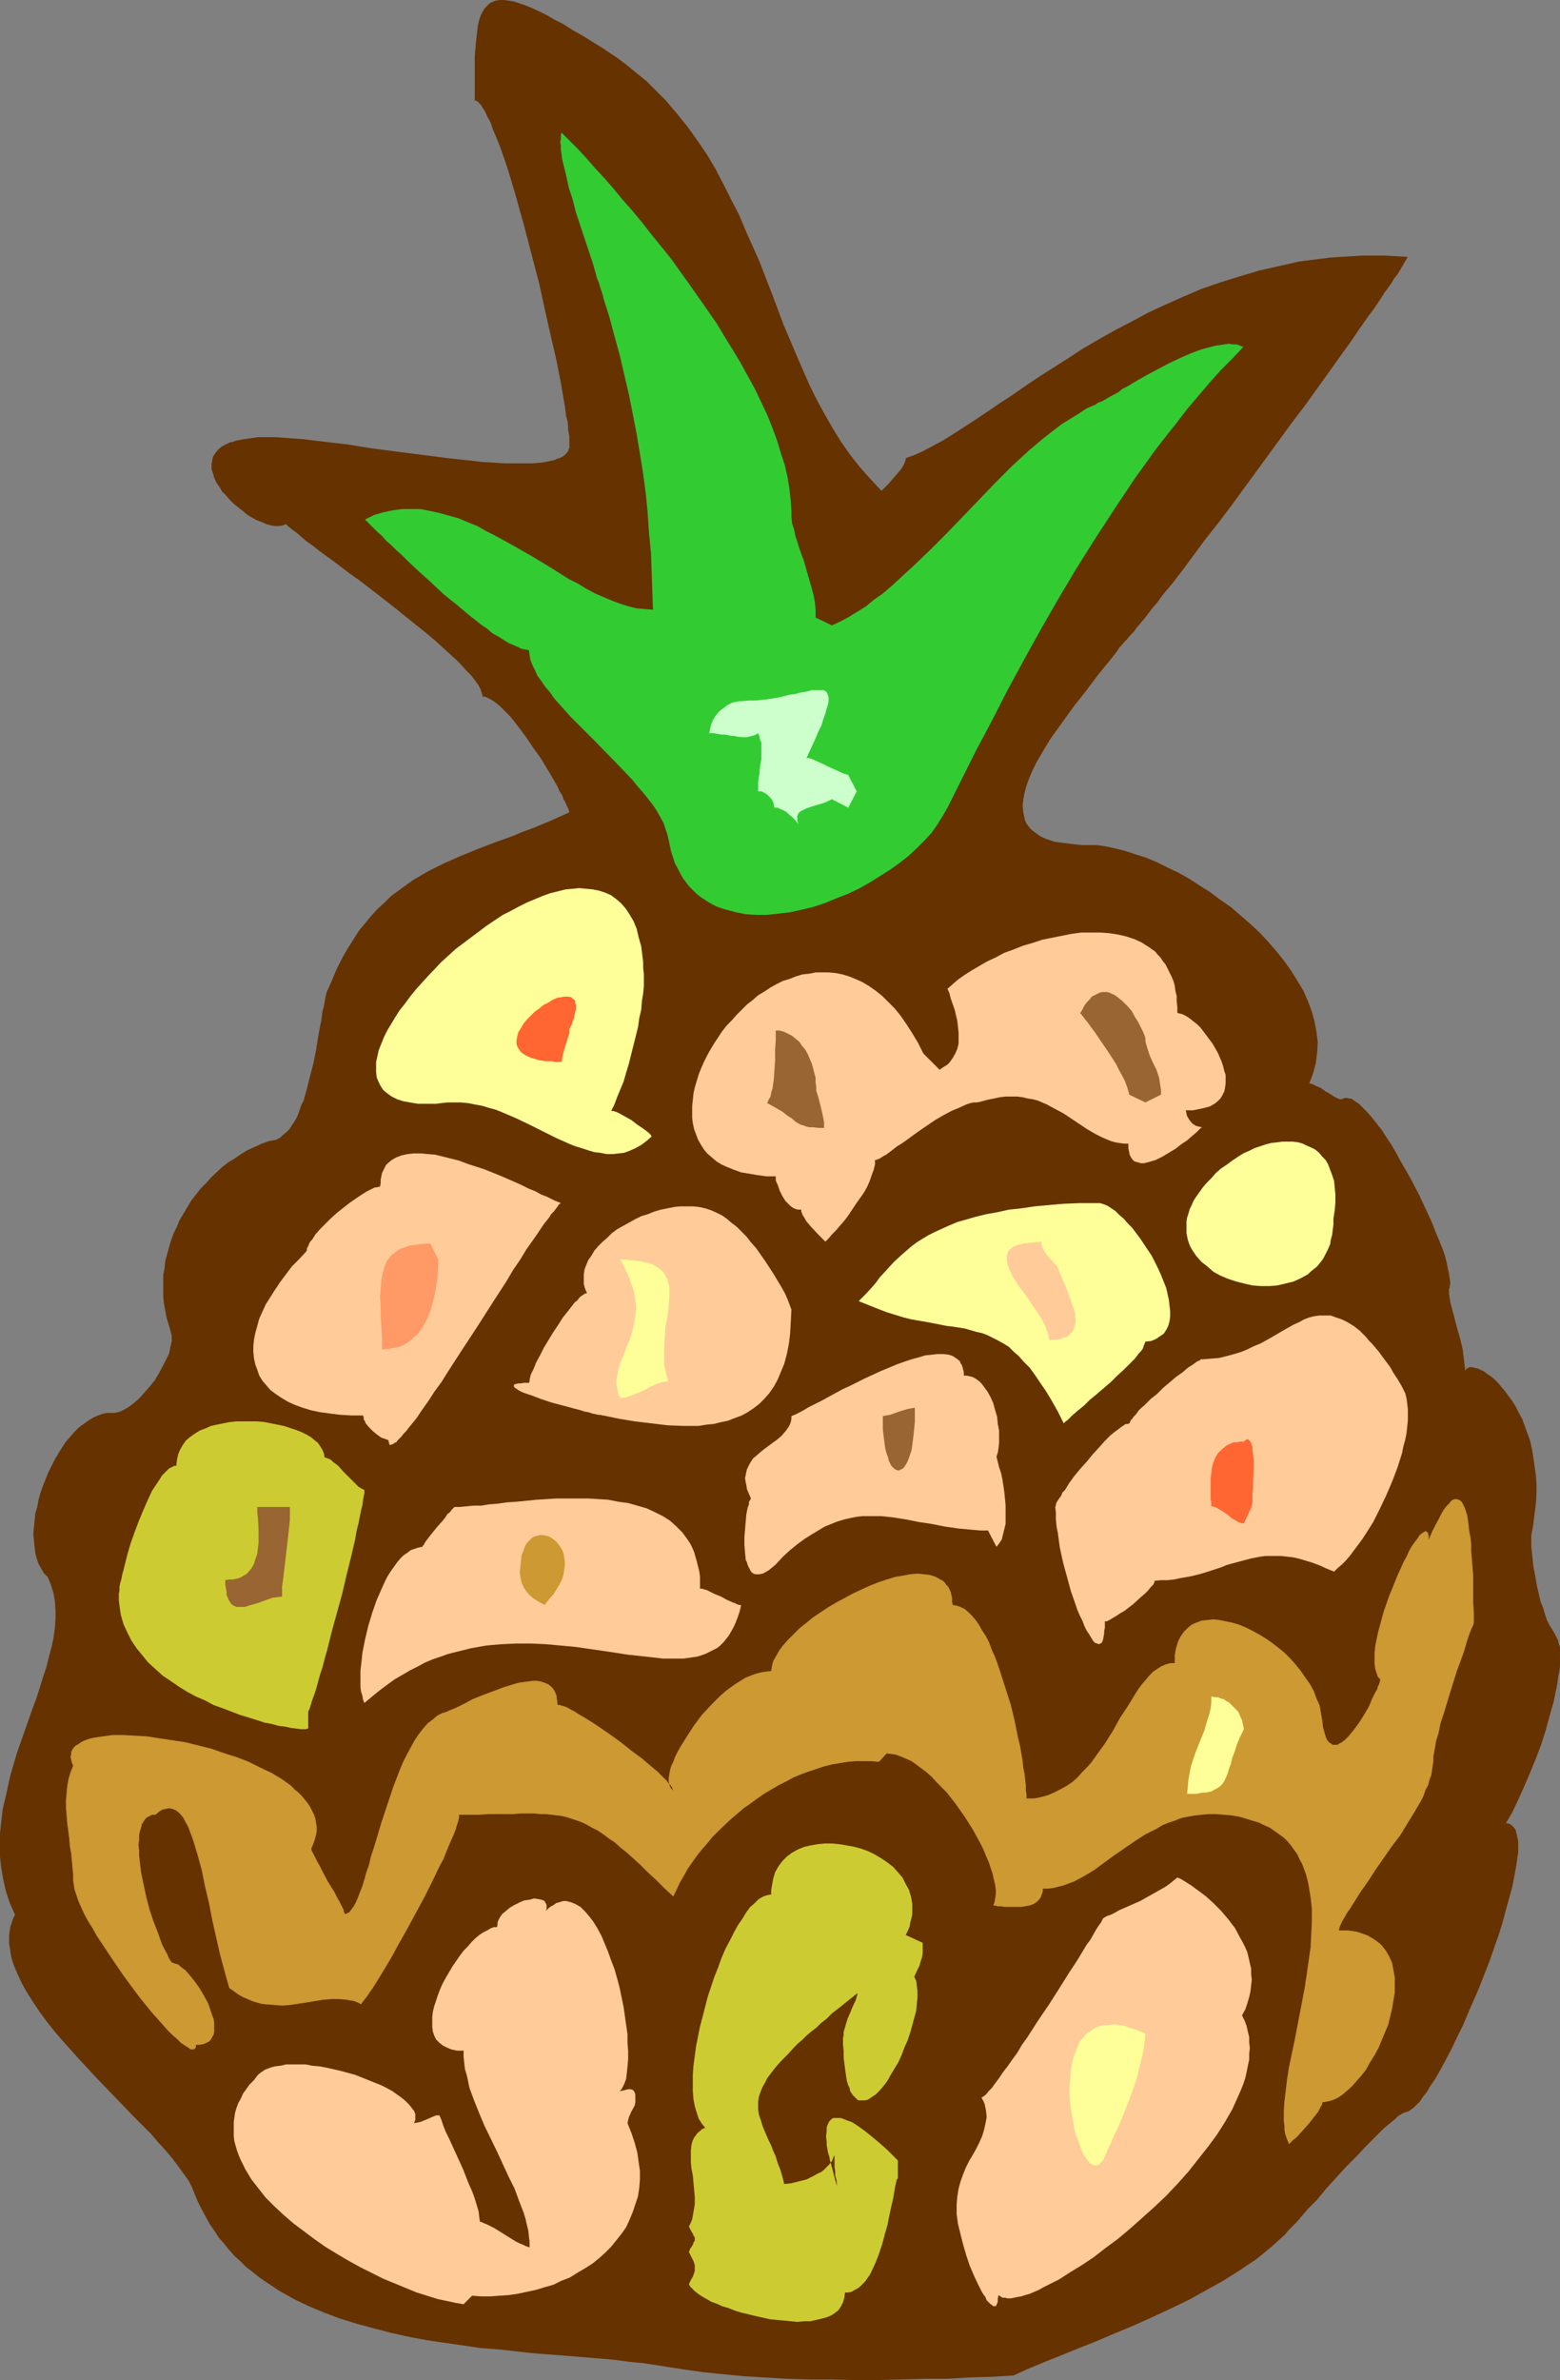
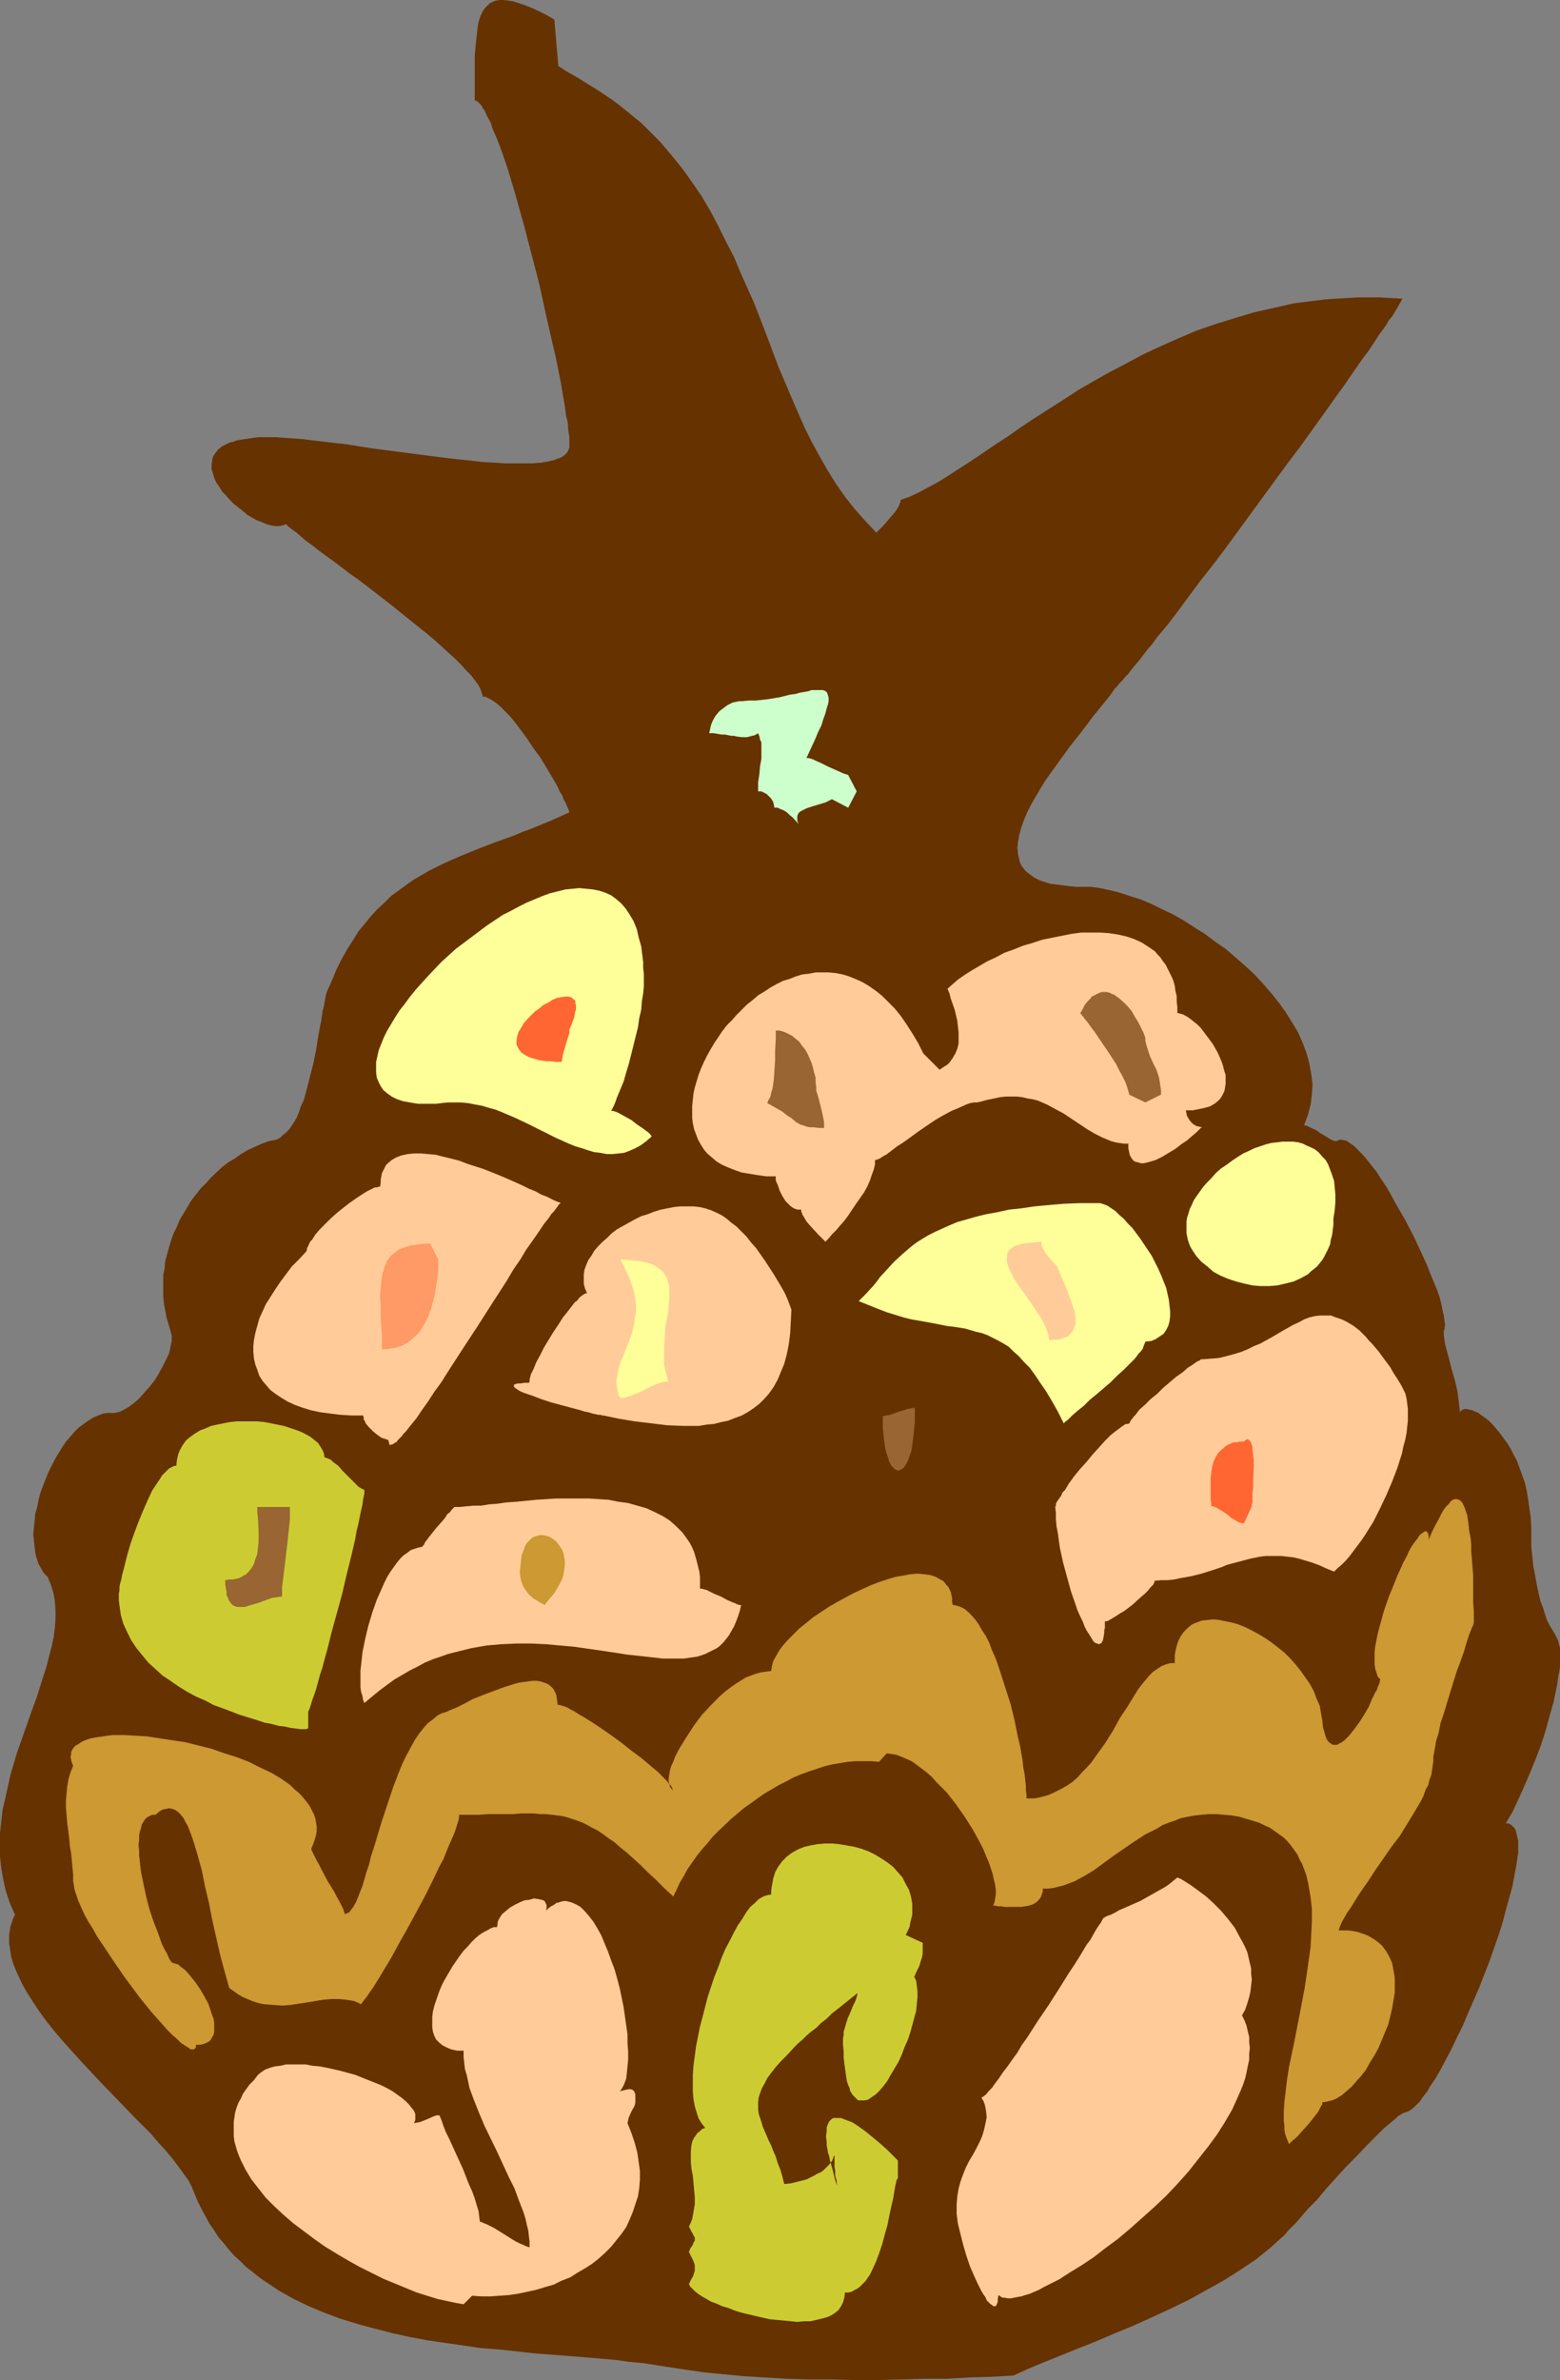
<svg xmlns="http://www.w3.org/2000/svg" xmlns:ns1="http://sodipodi.sourceforge.net/DTD/sodipodi-0.dtd" xmlns:ns2="http://www.inkscape.org/namespaces/inkscape" version="1.0" width="102.144mm" height="155.711mm" id="svg29" ns1:docname="Pineapple 06.wmf">
  <rect width="100%" height="100%" fill="#808080" stroke="none" />
  <ns1:namedview id="namedview29" pagecolor="#ffffff" bordercolor="#000000" borderopacity="0.25" ns2:showpageshadow="2" ns2:pageopacity="0.0" ns2:pagecheckerboard="0" ns2:deskcolor="#d1d1d1" ns2:document-units="mm" />
  <defs id="defs1">
    <pattern id="WMFhbasepattern" patternUnits="userSpaceOnUse" width="6" height="6" x="0" y="0" />
  </defs>
-   <path style="fill:#663200;fill-opacity:1;fill-rule:evenodd;stroke:none" d="m 140.913,110.044 v 0.646 l -0.162,0.323 -0.162,0.485 -0.323,0.485 -0.323,0.323 -0.323,0.323 -0.485,0.323 -0.646,0.323 -0.646,0.162 -0.646,0.323 -1.454,0.323 -1.778,0.323 -2.101,0.162 h -2.101 -2.424 -2.424 l -2.586,-0.162 -2.909,-0.162 -2.747,-0.323 -3.07,-0.323 -2.909,-0.323 -6.302,-0.808 -6.302,-0.808 -6.141,-0.808 -3.07,-0.485 -2.909,-0.485 -2.909,-0.323 -2.747,-0.323 -2.747,-0.323 -2.586,-0.323 -2.262,-0.162 -2.262,-0.162 -2.101,-0.162 h -1.778 -1.454 -1.293 l -1.131,0.162 -1.131,0.162 -1.131,0.162 -0.97,0.162 -0.97,0.162 -0.808,0.323 -0.808,0.162 -0.646,0.323 -0.646,0.323 -0.646,0.323 -0.97,0.808 -0.646,0.808 -0.646,0.97 -0.162,0.97 -0.162,0.97 v 1.131 l 0.323,0.97 0.323,1.131 0.485,1.131 0.808,1.131 0.646,1.131 0.97,0.97 0.97,1.131 0.97,0.97 2.262,1.778 1.131,0.97 1.131,0.646 1.131,0.646 1.293,0.485 1.131,0.485 1.131,0.323 0.97,0.162 h 0.97 l 0.97,-0.162 0.808,-0.323 0.646,0.646 0.808,0.646 1.131,0.808 1.131,0.97 1.293,1.131 1.616,1.131 1.616,1.293 1.778,1.293 1.778,1.293 1.939,1.454 2.101,1.616 2.101,1.454 4.202,3.232 4.363,3.393 4.202,3.393 4.04,3.232 1.939,1.616 1.778,1.616 1.778,1.616 1.616,1.454 1.454,1.454 1.293,1.454 1.293,1.293 0.97,1.293 0.808,1.131 0.485,0.97 0.323,0.97 0.162,0.485 v 0.323 h 0.646 l 0.646,0.323 0.646,0.323 0.808,0.485 0.646,0.485 0.808,0.646 0.808,0.808 0.808,0.808 0.97,0.97 0.808,0.97 1.616,2.101 1.778,2.424 1.616,2.424 1.778,2.424 1.454,2.424 1.454,2.424 1.293,2.262 0.485,1.131 0.646,0.97 0.323,0.97 0.485,0.808 0.323,0.808 0.323,0.646 0.162,0.485 0.162,0.485 -4.686,2.101 -4.686,1.939 -2.262,0.808 -2.262,0.97 -4.525,1.616 -4.202,1.616 -4.363,1.778 -4.04,1.778 -3.878,1.939 -1.939,1.131 -1.939,1.131 -1.778,1.293 -1.778,1.293 -1.778,1.293 -1.616,1.616 -1.778,1.616 -1.616,1.778 -1.454,1.778 -1.616,1.939 -1.293,2.101 -1.454,2.262 -1.454,2.585 -1.293,2.585 -1.131,2.747 -1.293,2.909 -0.162,0.646 -0.162,0.808 -0.162,0.97 -0.162,0.97 -0.323,1.131 -0.162,1.131 -0.162,1.293 -0.323,1.454 -0.485,2.747 -0.485,3.07 -0.646,3.232 -0.808,3.07 -0.808,3.232 -0.808,2.909 -0.646,1.293 -0.485,1.454 -0.485,1.293 -0.646,1.131 -0.646,0.97 -0.646,0.97 -0.808,0.808 -0.808,0.646 -0.646,0.646 -0.97,0.485 -0.808,0.162 -0.97,0.162 -1.778,0.646 -1.778,0.808 -1.778,0.808 -1.616,0.97 -1.616,1.131 -1.616,0.97 -1.454,1.131 -2.747,2.585 -1.293,1.454 -1.293,1.293 -1.131,1.454 -1.131,1.454 -0.97,1.616 -1.939,3.232 -0.646,1.616 -0.808,1.616 -0.646,1.778 -0.485,1.616 -0.485,1.778 -0.485,1.778 -0.162,1.778 -0.323,1.616 v 1.778 1.778 1.778 l 0.162,1.616 0.323,1.778 0.323,1.778 0.485,1.616 0.485,1.616 0.162,0.646 0.162,0.646 v 0.485 0.808 l -0.323,1.454 -0.323,1.616 -0.808,1.616 -0.808,1.616 -0.97,1.778 -0.97,1.616 -1.293,1.616 -1.293,1.454 -1.293,1.454 -1.293,1.131 -1.293,0.97 -1.454,0.808 -0.646,0.323 -0.646,0.162 -0.646,0.162 h -0.485 -1.293 l -1.131,0.162 -1.293,0.485 -1.131,0.485 -1.293,0.808 -1.131,0.808 -1.131,0.808 -1.131,1.131 -0.97,1.131 -1.131,1.293 -0.97,1.454 -0.808,1.293 -0.97,1.616 -0.808,1.616 -0.808,1.616 -0.646,1.616 -0.646,1.616 -0.646,1.778 -0.485,1.778 -0.323,1.778 -0.485,1.616 -0.162,1.778 -0.162,1.616 -0.162,1.778 0.162,1.454 0.162,1.616 0.162,1.454 0.323,1.293 0.485,1.454 0.646,1.131 0.646,1.131 0.97,0.97 0.808,1.939 0.646,2.101 0.323,1.939 0.162,2.262 v 2.101 l -0.162,2.262 -0.323,2.424 -0.485,2.262 -0.646,2.424 -0.646,2.585 -0.808,2.424 -0.808,2.585 -0.808,2.585 -0.97,2.585 -1.939,5.494 -1.939,5.494 -1.616,5.494 -0.646,2.909 -0.646,2.909 -0.646,2.747 -0.323,2.909 L 0,453.263 v 2.909 2.909 l 0.323,2.909 0.485,2.747 0.646,2.909 0.97,2.909 1.293,2.909 -0.485,0.97 -0.323,0.97 -0.323,0.97 -0.162,0.97 -0.162,1.131 v 0.97 1.131 l 0.162,0.97 0.323,2.262 0.646,2.101 0.97,2.262 1.131,2.424 1.293,2.262 1.454,2.262 1.616,2.424 1.778,2.424 1.939,2.424 1.939,2.262 4.363,4.848 4.363,4.686 4.525,4.686 4.363,4.525 2.101,2.101 2.101,2.101 1.778,2.101 1.939,2.101 1.616,1.939 1.454,1.939 1.293,1.778 1.293,1.778 0.808,1.616 0.646,1.616 0.808,1.939 0.97,1.939 0.97,1.778 0.97,1.778 1.131,1.616 1.131,1.778 1.293,1.454 1.293,1.616 1.293,1.454 1.454,1.293 1.454,1.454 1.454,1.131 1.616,1.293 1.616,1.131 3.394,2.262 3.717,2.101 3.717,1.778 3.878,1.616 3.878,1.454 4.202,1.293 4.202,1.131 4.363,1.131 4.363,0.97 4.363,0.808 4.363,0.646 4.525,0.646 4.363,0.646 4.363,0.323 4.363,0.485 4.363,0.485 4.202,0.323 4.202,0.323 4.04,0.323 3.878,0.323 3.717,0.323 3.555,0.485 3.394,0.323 3.232,0.485 3.07,0.485 2.101,0.323 2.101,0.323 2.262,0.323 2.262,0.323 4.848,0.485 5.01,0.485 5.171,0.323 5.494,0.323 5.494,0.162 h 5.656 l 5.656,0.162 h 5.818 l 11.473,-0.323 h 5.656 l 5.656,-0.323 5.494,-0.162 5.333,-0.323 1.778,-0.808 1.778,-0.808 3.878,-1.616 4.04,-1.616 4.363,-1.778 4.525,-1.778 4.525,-1.939 4.686,-1.939 4.686,-2.101 4.525,-2.101 4.686,-2.262 4.363,-2.424 4.363,-2.424 4.04,-2.585 1.939,-1.293 1.939,-1.293 1.778,-1.454 1.778,-1.454 1.616,-1.454 1.616,-1.454 0.485,-0.485 0.485,-0.646 0.646,-0.646 0.808,-0.808 0.808,-0.808 0.808,-0.97 0.97,-1.131 0.97,-1.131 2.262,-2.262 2.262,-2.747 4.848,-5.332 2.586,-2.585 2.424,-2.585 2.262,-2.262 1.131,-1.131 0.97,-0.97 0.97,-0.808 0.97,-0.808 0.97,-0.808 0.646,-0.646 0.808,-0.485 0.646,-0.323 0.485,-0.162 0.485,-0.162 0.323,-0.162 0.485,-0.323 0.646,-0.485 0.485,-0.485 0.485,-0.485 0.646,-0.646 0.485,-0.808 0.646,-0.808 0.646,-0.808 0.485,-0.97 1.454,-2.101 1.293,-2.262 1.293,-2.424 1.454,-2.747 1.293,-2.747 1.454,-2.909 1.293,-3.07 2.747,-6.302 2.586,-6.625 1.131,-3.232 1.131,-3.232 0.97,-3.07 0.808,-3.07 0.808,-2.909 0.808,-2.909 0.485,-2.585 0.485,-2.585 0.323,-2.262 0.162,-0.97 v -0.97 -0.97 -0.97 l -0.162,-0.646 -0.162,-0.808 -0.162,-0.646 -0.162,-0.646 -0.323,-0.485 -0.323,-0.323 -0.323,-0.323 -0.485,-0.323 -0.485,-0.162 h -0.485 l 1.616,-2.747 1.454,-3.07 1.454,-3.232 1.454,-3.393 1.454,-3.555 1.293,-3.393 1.131,-3.555 0.97,-3.555 0.97,-3.393 0.646,-3.07 0.323,-1.616 0.162,-1.454 0.323,-1.454 0.162,-1.293 v -1.293 -2.424 -0.97 l -0.323,-0.97 -0.162,-0.808 -0.323,-0.646 -0.323,-0.646 -0.646,-1.131 -0.808,-1.293 -0.646,-1.293 -0.485,-1.454 -0.485,-1.616 -0.646,-1.616 -0.808,-3.555 -0.646,-3.555 -0.323,-1.616 -0.162,-1.778 -0.162,-1.454 -0.162,-1.616 v -1.293 -1.293 l 0.485,-2.747 0.323,-2.585 0.323,-2.585 0.162,-2.424 v -2.424 l -0.162,-2.262 -0.323,-2.262 -0.323,-2.262 -0.323,-1.939 -0.485,-2.101 -0.646,-1.778 -0.646,-1.778 -0.646,-1.778 -0.808,-1.454 -0.808,-1.616 -0.808,-1.293 -0.97,-1.293 -0.808,-1.131 -0.97,-1.131 -0.808,-0.97 -0.97,-0.97 -0.808,-0.646 -0.97,-0.646 -0.808,-0.646 -0.808,-0.323 -0.646,-0.323 -0.808,-0.162 -0.646,-0.162 h -0.485 l -0.485,0.162 -0.485,0.323 -0.162,0.485 -0.162,-1.293 -0.162,-1.454 -0.323,-2.585 -0.646,-2.747 -0.808,-2.747 -0.646,-2.585 -0.323,-1.131 -0.323,-1.293 -0.323,-1.131 -0.162,-1.131 -0.162,-1.131 v -1.131 l 0.162,-0.162 v -0.323 l 0.162,-0.97 -0.162,-1.131 -0.162,-1.131 -0.323,-1.454 -0.323,-1.616 -0.485,-1.778 -0.646,-1.778 -0.808,-1.939 -0.808,-1.939 -0.808,-2.101 -0.97,-2.101 -2.101,-4.525 -2.262,-4.363 -2.424,-4.201 -1.131,-2.101 -1.131,-1.939 -1.293,-1.939 -1.131,-1.778 -1.293,-1.616 -1.131,-1.454 -1.131,-1.293 -1.131,-1.131 -0.97,-0.97 -0.97,-0.646 -0.97,-0.646 h -0.485 l -0.323,-0.162 h -0.485 -0.323 l -0.323,0.162 -0.323,0.162 h -0.485 l -0.485,-0.162 -0.97,-0.485 -0.97,-0.646 -1.131,-0.646 -1.131,-0.808 -1.131,-0.485 -0.97,-0.485 -0.485,-0.162 h -0.323 l 0.485,-1.293 0.485,-1.293 0.323,-1.293 0.323,-1.131 0.162,-1.293 0.162,-1.293 0.162,-2.585 -0.323,-2.585 -0.485,-2.585 -0.646,-2.424 -0.97,-2.585 -1.131,-2.585 -1.454,-2.424 -1.616,-2.585 -1.616,-2.262 -1.939,-2.424 -2.101,-2.424 -2.101,-2.262 -2.262,-2.101 -2.424,-2.101 -2.424,-2.101 -2.586,-1.778 -2.586,-1.939 -2.586,-1.616 -2.747,-1.778 -2.586,-1.454 -2.747,-1.293 -2.586,-1.293 -2.747,-1.131 -2.586,-0.808 -2.424,-0.808 -2.586,-0.646 -2.262,-0.485 -2.262,-0.323 h -2.262 -1.454 l -1.616,-0.162 -1.293,-0.162 -1.293,-0.162 -1.293,-0.162 -1.131,-0.162 -0.97,-0.323 -0.97,-0.323 -0.808,-0.323 -0.97,-0.485 -0.646,-0.485 -0.646,-0.485 -0.646,-0.485 -0.485,-0.485 -0.485,-0.646 -0.323,-0.485 -0.323,-0.646 -0.162,-0.646 -0.323,-1.454 -0.162,-1.616 0.162,-1.454 0.323,-1.778 0.485,-1.778 0.646,-1.778 0.808,-1.939 0.97,-1.939 1.131,-1.939 1.131,-1.939 1.293,-2.101 2.909,-4.04 2.909,-4.04 3.07,-3.878 1.454,-1.939 1.454,-1.939 1.454,-1.778 1.454,-1.778 1.293,-1.616 1.131,-1.616 0.485,-0.485 0.646,-0.808 0.646,-0.646 0.808,-0.97 0.808,-0.808 0.808,-1.131 0.97,-1.131 0.97,-1.131 0.97,-1.293 1.131,-1.454 1.131,-1.293 1.131,-1.616 2.586,-3.07 2.586,-3.393 2.747,-3.717 2.747,-3.717 3.07,-3.878 3.07,-4.04 6.141,-8.403 6.141,-8.403 3.07,-4.201 3.07,-4.04 2.909,-4.04 2.909,-4.04 2.747,-3.878 2.586,-3.555 2.424,-3.555 1.131,-1.616 1.131,-1.616 1.131,-1.454 0.97,-1.454 0.97,-1.454 0.808,-1.293 0.97,-1.293 0.808,-1.131 0.646,-1.131 0.808,-0.97 0.485,-0.808 0.485,-0.808 0.485,-0.808 0.323,-0.646 0.323,-0.485 0.162,-0.323 0.162,-0.323 0.162,-0.162 -2.909,-0.162 -2.747,-0.162 h -2.747 -2.747 l -2.586,0.162 -2.747,0.162 -2.586,0.162 -2.586,0.323 -5.171,0.646 -5.01,1.131 -5.01,1.131 -4.848,1.454 -4.686,1.454 -4.686,1.616 -4.525,1.939 -4.363,1.939 -4.202,1.939 -4.202,2.262 -4.04,2.101 -4.04,2.262 -3.878,2.262 -3.717,2.424 -3.555,2.262 -3.555,2.262 -3.394,2.262 -1.616,1.131 -1.616,1.131 -3.232,2.101 -3.07,2.101 -2.909,1.939 -2.747,1.778 -2.747,1.778 -2.586,1.616 -2.424,1.293 -2.424,1.293 -2.101,0.97 -2.262,0.808 v 0.485 l -0.162,0.323 -0.162,0.485 -0.323,0.646 -0.646,0.97 -0.97,1.131 -1.939,2.262 -0.97,0.97 -0.808,0.808 -2.747,-2.909 -2.586,-2.909 -2.424,-3.07 -2.262,-3.232 -2.101,-3.393 -1.939,-3.393 -1.939,-3.555 -1.778,-3.555 -1.616,-3.717 -1.616,-3.717 -3.232,-7.595 -2.909,-7.756 -3.07,-7.918 -3.394,-7.595 -1.616,-3.878 -1.939,-3.717 -1.939,-3.878 -1.939,-3.717 -2.101,-3.555 -2.424,-3.555 -2.424,-3.393 -2.747,-3.393 -2.747,-3.232 -3.07,-3.07 -1.616,-1.616 -1.616,-1.293 -1.778,-1.454 -1.778,-1.454 -1.939,-1.454 -1.939,-1.293 -1.939,-1.293 -2.101,-1.293 -2.586,-1.616 -2.586,-1.454 -2.262,-1.454 L 137.196,4.848 135.257,3.717 133.318,2.747 131.54,1.939 129.924,1.293 128.47,0.808 127.016,0.323 125.884,0.162 124.592,0 h -0.97 l -0.97,0.162 -0.808,0.323 -0.646,0.323 -0.646,0.646 -0.646,0.646 -0.485,0.808 -0.485,0.97 -0.323,0.97 -0.323,1.293 -0.162,1.293 -0.162,1.454 -0.162,1.454 -0.162,1.778 -0.162,1.778 v 1.939 2.101 2.101 4.848 h 0.323 l 0.323,0.162 0.323,0.323 0.323,0.323 0.323,0.323 0.323,0.646 0.485,0.646 0.323,0.646 0.323,0.808 0.485,0.808 0.485,0.97 0.323,1.131 0.97,2.262 0.97,2.424 0.97,2.747 0.97,2.909 0.97,3.232 0.97,3.232 0.97,3.555 0.97,3.393 1.939,7.433 1.939,7.433 1.616,7.433 0.808,3.555 0.808,3.555 0.808,3.393 0.646,3.232 0.646,3.232 0.485,2.909 0.485,2.747 0.323,2.585 0.323,1.131 0.162,1.131 v 0.97 l 0.162,0.97 0.162,0.808 v 0.808 0.646 z" id="path1" />
-   <path style="fill:#32cc32;fill-opacity:1;fill-rule:evenodd;stroke:none" d="m 195.856,126.364 v 1.454 l 0.162,1.616 0.485,1.454 0.323,1.616 0.485,1.454 0.485,1.616 1.131,3.07 0.97,3.393 0.97,3.393 0.485,1.778 0.323,1.778 0.162,1.778 v 1.939 l 4.04,1.939 2.101,-0.97 2.101,-1.131 2.101,-1.293 2.101,-1.293 1.939,-1.616 2.101,-1.454 2.101,-1.778 1.939,-1.778 4.04,-3.717 4.04,-3.878 4.04,-4.04 4.04,-4.201 4.04,-4.201 3.878,-4.04 4.04,-4.04 4.04,-3.717 2.101,-1.778 1.939,-1.616 2.101,-1.616 2.101,-1.616 2.101,-1.293 2.101,-1.293 1.939,-1.293 2.262,-0.97 0.646,-0.485 0.97,-0.323 0.808,-0.485 1.131,-0.646 2.101,-1.131 0.97,-0.808 1.293,-0.646 2.424,-1.454 2.586,-1.454 5.171,-2.747 2.747,-1.293 2.586,-1.131 2.586,-0.97 1.131,-0.323 1.293,-0.323 1.131,-0.323 1.293,-0.162 0.97,-0.162 1.131,-0.162 0.97,0.162 h 0.97 l 0.808,0.323 0.808,0.323 -2.747,2.909 -2.909,2.909 -2.747,3.07 -2.747,3.232 -2.747,3.232 -2.586,3.393 -2.586,3.232 -2.747,3.555 -5.01,6.948 -4.848,7.272 -4.848,7.433 -4.686,7.433 -4.525,7.595 -4.363,7.595 -4.202,7.595 -4.04,7.433 -3.878,7.595 -3.878,7.272 -3.555,7.11 -3.555,7.11 -1.131,1.939 -1.293,2.101 -1.454,2.101 -1.778,1.939 -1.939,1.939 -2.101,1.939 -2.262,1.778 -2.262,1.616 -2.586,1.616 -2.586,1.616 -2.586,1.454 -2.747,1.293 -2.909,1.131 -2.747,1.131 -2.909,0.97 -2.747,0.646 -2.909,0.646 -2.747,0.323 -2.909,0.323 h -2.586 l -2.747,-0.162 -2.424,-0.485 -2.424,-0.646 -1.131,-0.323 -1.293,-0.485 -0.97,-0.485 -1.131,-0.646 -0.97,-0.646 -0.97,-0.646 -0.97,-0.808 -0.808,-0.808 -0.97,-0.97 -1.454,-1.939 -0.646,-1.131 -0.646,-1.293 -0.646,-1.131 -0.485,-1.454 -0.485,-1.454 -0.323,-1.454 -0.323,-1.616 -0.323,-1.293 -0.485,-1.454 -0.485,-1.454 -0.808,-1.454 -0.808,-1.454 -0.97,-1.454 -1.131,-1.454 -1.293,-1.616 -1.293,-1.454 -1.293,-1.616 -2.909,-3.07 -6.302,-6.464 -3.07,-3.07 -3.07,-3.07 -2.747,-3.07 -1.293,-1.454 -1.131,-1.616 -1.131,-1.293 -0.97,-1.454 -0.97,-1.293 -0.646,-1.454 -0.646,-1.293 -0.485,-1.293 -0.162,-1.131 -0.162,-1.131 -0.808,-0.162 -0.97,-0.162 -0.97,-0.485 -1.131,-0.485 -1.131,-0.485 -1.293,-0.808 -1.293,-0.808 -1.454,-0.808 -1.293,-1.131 -1.454,-0.97 -1.616,-1.293 -1.454,-1.131 -3.07,-2.585 -3.232,-2.585 -3.07,-2.909 -3.07,-2.747 -2.909,-2.747 -1.293,-1.293 -1.293,-1.131 -1.293,-1.293 -1.293,-1.131 -0.97,-1.131 -1.131,-0.97 -0.97,-0.97 -0.808,-0.808 -0.646,-0.646 -0.646,-0.646 2.262,-1.131 2.262,-0.646 2.262,-0.485 2.424,-0.323 h 2.262 2.262 l 2.424,0.485 2.262,0.485 2.262,0.646 2.424,0.646 2.262,0.97 2.424,0.97 2.262,1.293 2.262,1.131 4.686,2.585 4.525,2.585 4.525,2.747 4.363,2.747 2.262,1.131 2.101,1.293 2.101,1.131 2.262,0.97 1.939,0.808 2.101,0.808 2.101,0.646 1.939,0.485 2.101,0.162 1.939,0.162 -0.162,-4.686 -0.162,-4.686 -0.162,-4.686 -0.485,-4.848 -0.323,-4.848 -0.485,-5.009 -0.646,-4.848 -0.808,-5.009 -0.808,-4.848 -0.97,-5.009 -0.97,-4.848 -1.131,-4.848 -1.131,-4.848 -1.293,-4.686 -1.293,-4.848 -1.454,-4.525 -0.162,-0.808 -0.323,-0.97 -0.323,-0.97 -0.323,-1.131 -0.485,-1.131 -0.323,-1.293 -0.808,-2.747 -0.97,-2.909 -0.97,-2.909 -2.101,-6.302 -0.808,-3.232 -0.97,-2.909 -0.646,-3.07 -0.646,-2.585 -0.323,-1.293 -0.162,-1.293 -0.162,-1.131 v -0.97 l -0.162,-0.97 0.162,-0.808 v -0.808 l 0.162,-0.646 1.939,1.939 2.101,2.101 2.101,2.262 2.101,2.424 2.262,2.424 2.262,2.585 2.262,2.747 2.424,2.747 2.424,2.909 2.262,2.909 4.848,5.979 4.525,6.302 4.525,6.464 2.262,3.232 1.939,3.232 2.101,3.393 1.939,3.232 1.778,3.232 1.778,3.232 1.616,3.393 1.454,3.07 1.293,3.232 1.131,3.07 0.97,3.232 0.97,2.909 0.646,2.909 0.485,2.909 0.323,2.909 z" id="path2" />
+   <path style="fill:#663200;fill-opacity:1;fill-rule:evenodd;stroke:none" d="m 140.913,110.044 v 0.646 l -0.162,0.323 -0.162,0.485 -0.323,0.485 -0.323,0.323 -0.323,0.323 -0.485,0.323 -0.646,0.323 -0.646,0.162 -0.646,0.323 -1.454,0.323 -1.778,0.323 -2.101,0.162 h -2.101 -2.424 -2.424 l -2.586,-0.162 -2.909,-0.162 -2.747,-0.323 -3.07,-0.323 -2.909,-0.323 -6.302,-0.808 -6.302,-0.808 -6.141,-0.808 -3.07,-0.485 -2.909,-0.485 -2.909,-0.323 -2.747,-0.323 -2.747,-0.323 -2.586,-0.323 -2.262,-0.162 -2.262,-0.162 -2.101,-0.162 h -1.778 -1.454 -1.293 l -1.131,0.162 -1.131,0.162 -1.131,0.162 -0.97,0.162 -0.97,0.162 -0.808,0.323 -0.808,0.162 -0.646,0.323 -0.646,0.323 -0.646,0.323 -0.97,0.808 -0.646,0.808 -0.646,0.97 -0.162,0.97 -0.162,0.97 v 1.131 l 0.323,0.97 0.323,1.131 0.485,1.131 0.808,1.131 0.646,1.131 0.97,0.97 0.97,1.131 0.97,0.97 2.262,1.778 1.131,0.97 1.131,0.646 1.131,0.646 1.293,0.485 1.131,0.485 1.131,0.323 0.97,0.162 h 0.97 l 0.97,-0.162 0.808,-0.323 0.646,0.646 0.808,0.646 1.131,0.808 1.131,0.97 1.293,1.131 1.616,1.131 1.616,1.293 1.778,1.293 1.778,1.293 1.939,1.454 2.101,1.616 2.101,1.454 4.202,3.232 4.363,3.393 4.202,3.393 4.04,3.232 1.939,1.616 1.778,1.616 1.778,1.616 1.616,1.454 1.454,1.454 1.293,1.454 1.293,1.293 0.97,1.293 0.808,1.131 0.485,0.97 0.323,0.97 0.162,0.485 v 0.323 h 0.646 l 0.646,0.323 0.646,0.323 0.808,0.485 0.646,0.485 0.808,0.646 0.808,0.808 0.808,0.808 0.97,0.97 0.808,0.97 1.616,2.101 1.778,2.424 1.616,2.424 1.778,2.424 1.454,2.424 1.454,2.424 1.293,2.262 0.485,1.131 0.646,0.97 0.323,0.97 0.485,0.808 0.323,0.808 0.323,0.646 0.162,0.485 0.162,0.485 -4.686,2.101 -4.686,1.939 -2.262,0.808 -2.262,0.97 -4.525,1.616 -4.202,1.616 -4.363,1.778 -4.04,1.778 -3.878,1.939 -1.939,1.131 -1.939,1.131 -1.778,1.293 -1.778,1.293 -1.778,1.293 -1.616,1.616 -1.778,1.616 -1.616,1.778 -1.454,1.778 -1.616,1.939 -1.293,2.101 -1.454,2.262 -1.454,2.585 -1.293,2.585 -1.131,2.747 -1.293,2.909 -0.162,0.646 -0.162,0.808 -0.162,0.97 -0.162,0.97 -0.323,1.131 -0.162,1.131 -0.162,1.293 -0.323,1.454 -0.485,2.747 -0.485,3.07 -0.646,3.232 -0.808,3.07 -0.808,3.232 -0.808,2.909 -0.646,1.293 -0.485,1.454 -0.485,1.293 -0.646,1.131 -0.646,0.97 -0.646,0.97 -0.808,0.808 -0.808,0.646 -0.646,0.646 -0.97,0.485 -0.808,0.162 -0.97,0.162 -1.778,0.646 -1.778,0.808 -1.778,0.808 -1.616,0.97 -1.616,1.131 -1.616,0.97 -1.454,1.131 -2.747,2.585 -1.293,1.454 -1.293,1.293 -1.131,1.454 -1.131,1.454 -0.97,1.616 -1.939,3.232 -0.646,1.616 -0.808,1.616 -0.646,1.778 -0.485,1.616 -0.485,1.778 -0.485,1.778 -0.162,1.778 -0.323,1.616 v 1.778 1.778 1.778 l 0.162,1.616 0.323,1.778 0.323,1.778 0.485,1.616 0.485,1.616 0.162,0.646 0.162,0.646 v 0.485 0.808 l -0.323,1.454 -0.323,1.616 -0.808,1.616 -0.808,1.616 -0.97,1.778 -0.97,1.616 -1.293,1.616 -1.293,1.454 -1.293,1.454 -1.293,1.131 -1.293,0.97 -1.454,0.808 -0.646,0.323 -0.646,0.162 -0.646,0.162 h -0.485 -1.293 l -1.131,0.162 -1.293,0.485 -1.131,0.485 -1.293,0.808 -1.131,0.808 -1.131,0.808 -1.131,1.131 -0.97,1.131 -1.131,1.293 -0.97,1.454 -0.808,1.293 -0.97,1.616 -0.808,1.616 -0.808,1.616 -0.646,1.616 -0.646,1.616 -0.646,1.778 -0.485,1.778 -0.323,1.778 -0.485,1.616 -0.162,1.778 -0.162,1.616 -0.162,1.778 0.162,1.454 0.162,1.616 0.162,1.454 0.323,1.293 0.485,1.454 0.646,1.131 0.646,1.131 0.97,0.97 0.808,1.939 0.646,2.101 0.323,1.939 0.162,2.262 v 2.101 l -0.162,2.262 -0.323,2.424 -0.485,2.262 -0.646,2.424 -0.646,2.585 -0.808,2.424 -0.808,2.585 -0.808,2.585 -0.97,2.585 -1.939,5.494 -1.939,5.494 -1.616,5.494 -0.646,2.909 -0.646,2.909 -0.646,2.747 -0.323,2.909 L 0,453.263 v 2.909 2.909 l 0.323,2.909 0.485,2.747 0.646,2.909 0.97,2.909 1.293,2.909 -0.485,0.97 -0.323,0.97 -0.323,0.97 -0.162,0.97 -0.162,1.131 v 0.97 1.131 l 0.162,0.97 0.323,2.262 0.646,2.101 0.97,2.262 1.131,2.424 1.293,2.262 1.454,2.262 1.616,2.424 1.778,2.424 1.939,2.424 1.939,2.262 4.363,4.848 4.363,4.686 4.525,4.686 4.363,4.525 2.101,2.101 2.101,2.101 1.778,2.101 1.939,2.101 1.616,1.939 1.454,1.939 1.293,1.778 1.293,1.778 0.808,1.616 0.646,1.616 0.808,1.939 0.97,1.939 0.97,1.778 0.97,1.778 1.131,1.616 1.131,1.778 1.293,1.454 1.293,1.616 1.293,1.454 1.454,1.293 1.454,1.454 1.454,1.131 1.616,1.293 1.616,1.131 3.394,2.262 3.717,2.101 3.717,1.778 3.878,1.616 3.878,1.454 4.202,1.293 4.202,1.131 4.363,1.131 4.363,0.97 4.363,0.808 4.363,0.646 4.525,0.646 4.363,0.646 4.363,0.323 4.363,0.485 4.363,0.485 4.202,0.323 4.202,0.323 4.04,0.323 3.878,0.323 3.717,0.323 3.555,0.485 3.394,0.323 3.232,0.485 3.07,0.485 2.101,0.323 2.101,0.323 2.262,0.323 2.262,0.323 4.848,0.485 5.01,0.485 5.171,0.323 5.494,0.323 5.494,0.162 h 5.656 l 5.656,0.162 h 5.818 l 11.473,-0.323 h 5.656 l 5.656,-0.323 5.494,-0.162 5.333,-0.323 1.778,-0.808 1.778,-0.808 3.878,-1.616 4.04,-1.616 4.363,-1.778 4.525,-1.778 4.525,-1.939 4.686,-1.939 4.686,-2.101 4.525,-2.101 4.686,-2.262 4.363,-2.424 4.363,-2.424 4.04,-2.585 1.939,-1.293 1.939,-1.293 1.778,-1.454 1.778,-1.454 1.616,-1.454 1.616,-1.454 0.485,-0.485 0.485,-0.646 0.646,-0.646 0.808,-0.808 0.808,-0.808 0.808,-0.97 0.97,-1.131 0.97,-1.131 2.262,-2.262 2.262,-2.747 4.848,-5.332 2.586,-2.585 2.424,-2.585 2.262,-2.262 1.131,-1.131 0.97,-0.97 0.97,-0.808 0.97,-0.808 0.97,-0.808 0.646,-0.646 0.808,-0.485 0.646,-0.323 0.485,-0.162 0.485,-0.162 0.323,-0.162 0.485,-0.323 0.646,-0.485 0.485,-0.485 0.485,-0.485 0.646,-0.646 0.485,-0.808 0.646,-0.808 0.646,-0.808 0.485,-0.97 1.454,-2.101 1.293,-2.262 1.293,-2.424 1.454,-2.747 1.293,-2.747 1.454,-2.909 1.293,-3.07 2.747,-6.302 2.586,-6.625 1.131,-3.232 1.131,-3.232 0.97,-3.07 0.808,-3.07 0.808,-2.909 0.808,-2.909 0.485,-2.585 0.485,-2.585 0.323,-2.262 0.162,-0.97 v -0.97 -0.97 -0.97 l -0.162,-0.646 -0.162,-0.808 -0.162,-0.646 -0.162,-0.646 -0.323,-0.485 -0.323,-0.323 -0.323,-0.323 -0.485,-0.323 -0.485,-0.162 h -0.485 l 1.616,-2.747 1.454,-3.07 1.454,-3.232 1.454,-3.393 1.454,-3.555 1.293,-3.393 1.131,-3.555 0.97,-3.555 0.97,-3.393 0.646,-3.07 0.323,-1.616 0.162,-1.454 0.323,-1.454 0.162,-1.293 v -1.293 -2.424 -0.97 l -0.323,-0.97 -0.162,-0.808 -0.323,-0.646 -0.323,-0.646 -0.646,-1.131 -0.808,-1.293 -0.646,-1.293 -0.485,-1.454 -0.485,-1.616 -0.646,-1.616 -0.808,-3.555 -0.646,-3.555 -0.323,-1.616 -0.162,-1.778 -0.162,-1.454 -0.162,-1.616 v -1.293 -1.293 v -2.424 l -0.162,-2.262 -0.323,-2.262 -0.323,-2.262 -0.323,-1.939 -0.485,-2.101 -0.646,-1.778 -0.646,-1.778 -0.646,-1.778 -0.808,-1.454 -0.808,-1.616 -0.808,-1.293 -0.97,-1.293 -0.808,-1.131 -0.97,-1.131 -0.808,-0.97 -0.97,-0.97 -0.808,-0.646 -0.97,-0.646 -0.808,-0.646 -0.808,-0.323 -0.646,-0.323 -0.808,-0.162 -0.646,-0.162 h -0.485 l -0.485,0.162 -0.485,0.323 -0.162,0.485 -0.162,-1.293 -0.162,-1.454 -0.323,-2.585 -0.646,-2.747 -0.808,-2.747 -0.646,-2.585 -0.323,-1.131 -0.323,-1.293 -0.323,-1.131 -0.162,-1.131 -0.162,-1.131 v -1.131 l 0.162,-0.162 v -0.323 l 0.162,-0.97 -0.162,-1.131 -0.162,-1.131 -0.323,-1.454 -0.323,-1.616 -0.485,-1.778 -0.646,-1.778 -0.808,-1.939 -0.808,-1.939 -0.808,-2.101 -0.97,-2.101 -2.101,-4.525 -2.262,-4.363 -2.424,-4.201 -1.131,-2.101 -1.131,-1.939 -1.293,-1.939 -1.131,-1.778 -1.293,-1.616 -1.131,-1.454 -1.131,-1.293 -1.131,-1.131 -0.97,-0.97 -0.97,-0.646 -0.97,-0.646 h -0.485 l -0.323,-0.162 h -0.485 -0.323 l -0.323,0.162 -0.323,0.162 h -0.485 l -0.485,-0.162 -0.97,-0.485 -0.97,-0.646 -1.131,-0.646 -1.131,-0.808 -1.131,-0.485 -0.97,-0.485 -0.485,-0.162 h -0.323 l 0.485,-1.293 0.485,-1.293 0.323,-1.293 0.323,-1.131 0.162,-1.293 0.162,-1.293 0.162,-2.585 -0.323,-2.585 -0.485,-2.585 -0.646,-2.424 -0.97,-2.585 -1.131,-2.585 -1.454,-2.424 -1.616,-2.585 -1.616,-2.262 -1.939,-2.424 -2.101,-2.424 -2.101,-2.262 -2.262,-2.101 -2.424,-2.101 -2.424,-2.101 -2.586,-1.778 -2.586,-1.939 -2.586,-1.616 -2.747,-1.778 -2.586,-1.454 -2.747,-1.293 -2.586,-1.293 -2.747,-1.131 -2.586,-0.808 -2.424,-0.808 -2.586,-0.646 -2.262,-0.485 -2.262,-0.323 h -2.262 -1.454 l -1.616,-0.162 -1.293,-0.162 -1.293,-0.162 -1.293,-0.162 -1.131,-0.162 -0.97,-0.323 -0.97,-0.323 -0.808,-0.323 -0.97,-0.485 -0.646,-0.485 -0.646,-0.485 -0.646,-0.485 -0.485,-0.485 -0.485,-0.646 -0.323,-0.485 -0.323,-0.646 -0.162,-0.646 -0.323,-1.454 -0.162,-1.616 0.162,-1.454 0.323,-1.778 0.485,-1.778 0.646,-1.778 0.808,-1.939 0.97,-1.939 1.131,-1.939 1.131,-1.939 1.293,-2.101 2.909,-4.04 2.909,-4.04 3.07,-3.878 1.454,-1.939 1.454,-1.939 1.454,-1.778 1.454,-1.778 1.293,-1.616 1.131,-1.616 0.485,-0.485 0.646,-0.808 0.646,-0.646 0.808,-0.97 0.808,-0.808 0.808,-1.131 0.97,-1.131 0.97,-1.131 0.97,-1.293 1.131,-1.454 1.131,-1.293 1.131,-1.616 2.586,-3.07 2.586,-3.393 2.747,-3.717 2.747,-3.717 3.07,-3.878 3.07,-4.04 6.141,-8.403 6.141,-8.403 3.07,-4.201 3.07,-4.04 2.909,-4.04 2.909,-4.04 2.747,-3.878 2.586,-3.555 2.424,-3.555 1.131,-1.616 1.131,-1.616 1.131,-1.454 0.97,-1.454 0.97,-1.454 0.808,-1.293 0.97,-1.293 0.808,-1.131 0.646,-1.131 0.808,-0.97 0.485,-0.808 0.485,-0.808 0.485,-0.808 0.323,-0.646 0.323,-0.485 0.162,-0.323 0.162,-0.323 0.162,-0.162 -2.909,-0.162 -2.747,-0.162 h -2.747 -2.747 l -2.586,0.162 -2.747,0.162 -2.586,0.162 -2.586,0.323 -5.171,0.646 -5.01,1.131 -5.01,1.131 -4.848,1.454 -4.686,1.454 -4.686,1.616 -4.525,1.939 -4.363,1.939 -4.202,1.939 -4.202,2.262 -4.04,2.101 -4.04,2.262 -3.878,2.262 -3.717,2.424 -3.555,2.262 -3.555,2.262 -3.394,2.262 -1.616,1.131 -1.616,1.131 -3.232,2.101 -3.07,2.101 -2.909,1.939 -2.747,1.778 -2.747,1.778 -2.586,1.616 -2.424,1.293 -2.424,1.293 -2.101,0.97 -2.262,0.808 v 0.485 l -0.162,0.323 -0.162,0.485 -0.323,0.646 -0.646,0.97 -0.97,1.131 -1.939,2.262 -0.97,0.97 -0.808,0.808 -2.747,-2.909 -2.586,-2.909 -2.424,-3.07 -2.262,-3.232 -2.101,-3.393 -1.939,-3.393 -1.939,-3.555 -1.778,-3.555 -1.616,-3.717 -1.616,-3.717 -3.232,-7.595 -2.909,-7.756 -3.07,-7.918 -3.394,-7.595 -1.616,-3.878 -1.939,-3.717 -1.939,-3.878 -1.939,-3.717 -2.101,-3.555 -2.424,-3.555 -2.424,-3.393 -2.747,-3.393 -2.747,-3.232 -3.07,-3.07 -1.616,-1.616 -1.616,-1.293 -1.778,-1.454 -1.778,-1.454 -1.939,-1.454 -1.939,-1.293 -1.939,-1.293 -2.101,-1.293 -2.586,-1.616 -2.586,-1.454 -2.262,-1.454 L 137.196,4.848 135.257,3.717 133.318,2.747 131.54,1.939 129.924,1.293 128.47,0.808 127.016,0.323 125.884,0.162 124.592,0 h -0.97 l -0.97,0.162 -0.808,0.323 -0.646,0.323 -0.646,0.646 -0.646,0.646 -0.485,0.808 -0.485,0.97 -0.323,0.97 -0.323,1.293 -0.162,1.293 -0.162,1.454 -0.162,1.454 -0.162,1.778 -0.162,1.778 v 1.939 2.101 2.101 4.848 h 0.323 l 0.323,0.162 0.323,0.323 0.323,0.323 0.323,0.323 0.323,0.646 0.485,0.646 0.323,0.646 0.323,0.808 0.485,0.808 0.485,0.97 0.323,1.131 0.97,2.262 0.97,2.424 0.97,2.747 0.97,2.909 0.97,3.232 0.97,3.232 0.97,3.555 0.97,3.393 1.939,7.433 1.939,7.433 1.616,7.433 0.808,3.555 0.808,3.555 0.808,3.393 0.646,3.232 0.646,3.232 0.485,2.909 0.485,2.747 0.323,2.585 0.323,1.131 0.162,1.131 v 0.97 l 0.162,0.97 0.162,0.808 v 0.808 0.646 z" id="path1" />
  <path style="fill:#ffff99;fill-opacity:1;fill-rule:evenodd;stroke:none" d="m 159.335,242.225 v 1.616 l -0.162,1.778 -0.323,1.939 -0.162,2.101 -0.485,2.101 -0.323,2.262 -1.131,4.525 -1.131,4.525 -0.646,2.101 -0.646,2.262 -0.808,1.939 -0.808,1.939 -0.646,1.778 -0.808,1.616 h 0.485 l 0.485,0.162 0.485,0.162 0.646,0.323 1.454,0.808 1.454,0.808 1.454,1.131 1.454,0.97 1.293,0.97 0.485,0.485 0.323,0.485 -1.293,1.131 -1.293,0.97 -1.454,0.808 -1.454,0.646 -1.293,0.485 -1.454,0.162 -1.454,0.162 H 150.124 l -1.616,-0.323 -1.454,-0.162 -1.616,-0.485 -1.454,-0.485 -1.616,-0.485 -1.616,-0.646 -3.232,-1.454 -6.464,-3.232 -3.394,-1.616 -3.394,-1.454 -1.616,-0.646 -1.778,-0.485 -1.616,-0.485 -1.778,-0.323 -1.616,-0.323 -1.778,-0.162 h -1.616 -1.778 l -1.454,0.162 -1.293,0.162 h -1.131 -1.131 -1.131 -1.131 l -1.939,-0.323 -1.778,-0.323 -1.454,-0.485 -1.293,-0.646 -1.131,-0.808 -0.97,-0.808 -0.646,-0.97 -0.485,-0.97 -0.485,-1.131 -0.162,-1.293 v -1.293 -1.293 l 0.323,-1.454 0.323,-1.454 0.646,-1.616 0.646,-1.616 0.808,-1.616 0.97,-1.616 0.97,-1.616 1.131,-1.778 1.293,-1.616 1.293,-1.778 1.454,-1.778 1.454,-1.616 1.616,-1.778 3.232,-3.393 3.555,-3.232 3.878,-2.909 1.939,-1.454 1.939,-1.454 1.939,-1.293 1.939,-1.293 1.939,-0.97 2.101,-1.131 1.939,-0.97 1.939,-0.808 1.939,-0.808 1.778,-0.646 1.939,-0.485 1.939,-0.485 1.778,-0.162 1.616,-0.162 1.778,0.162 1.616,0.162 1.616,0.323 1.454,0.485 1.454,0.646 1.293,0.97 1.131,0.97 1.131,1.293 0.97,1.454 0.97,1.616 0.808,1.939 0.485,2.101 0.646,2.262 0.162,1.293 0.162,1.293 0.162,1.293 v 1.454 l 0.162,1.454 z" id="path3" />
  <path style="fill:#ffcc99;fill-opacity:1;fill-rule:evenodd;stroke:none" d="m 228.499,260.485 4.04,4.04 0.646,-0.485 1.293,-0.808 0.485,-0.485 0.808,-1.131 0.646,-1.131 0.485,-1.131 0.323,-1.293 v -1.454 -1.293 l -0.162,-1.454 -0.162,-1.454 -0.646,-2.747 -0.97,-2.747 -0.323,-1.293 -0.485,-1.131 1.293,-1.131 1.293,-1.131 1.616,-1.131 1.778,-1.131 1.939,-1.131 1.939,-1.131 2.101,-0.97 2.101,-1.131 2.262,-0.808 2.424,-0.97 2.262,-0.646 2.424,-0.808 2.424,-0.485 2.424,-0.485 2.424,-0.485 2.424,-0.323 h 2.262 2.424 l 2.262,0.162 2.101,0.323 2.101,0.485 1.939,0.646 1.778,0.808 1.778,1.131 1.616,1.131 0.646,0.808 0.646,0.646 0.646,0.97 0.646,0.808 0.485,0.97 0.485,0.97 0.485,0.97 0.485,1.131 0.323,1.131 0.162,1.293 0.323,1.293 v 1.293 l 0.162,1.454 v 1.454 l 0.646,0.162 0.646,0.162 0.646,0.323 0.808,0.485 0.646,0.485 0.808,0.646 0.808,0.646 0.808,0.808 1.454,1.939 1.454,1.939 1.293,2.262 0.485,1.131 0.485,1.131 0.323,0.97 0.323,1.293 0.323,0.97 v 1.131 0.97 l -0.162,1.131 -0.162,0.808 -0.485,0.97 -0.485,0.808 -0.646,0.646 -0.808,0.646 -1.131,0.646 -1.131,0.323 -1.454,0.323 -1.616,0.323 h -1.778 l 0.162,0.808 0.162,0.646 0.485,0.808 0.485,0.646 0.485,0.485 0.808,0.485 0.646,0.162 0.808,0.162 -0.323,0.162 -0.323,0.323 -0.323,0.323 -0.485,0.485 -0.97,0.808 -1.293,1.131 -1.454,0.97 -1.454,1.131 -1.616,0.97 -1.616,0.97 -1.616,0.808 -1.616,0.485 -0.646,0.162 -0.646,0.162 h -0.808 l -0.485,-0.162 -0.646,-0.162 -0.485,-0.162 -0.485,-0.485 -0.323,-0.485 -0.323,-0.646 -0.162,-0.808 -0.162,-0.808 v -1.131 h -1.131 l -1.131,-0.162 -0.97,-0.162 -1.131,-0.323 -1.939,-0.808 -1.939,-0.97 -1.939,-1.131 -1.939,-1.293 -3.878,-2.585 -2.101,-1.131 -2.101,-1.131 -2.262,-0.97 -1.293,-0.323 -1.131,-0.162 -1.293,-0.323 -1.293,-0.162 h -1.454 -1.454 l -1.454,0.162 -1.454,0.323 -1.616,0.323 -1.778,0.485 -0.808,0.162 h -0.808 l -0.808,0.162 -0.97,0.323 -1.778,0.808 -1.939,0.808 -2.101,1.131 -1.939,1.131 -4.04,2.747 -1.778,1.293 -1.778,1.293 -0.97,0.646 -0.808,0.485 -1.454,1.131 -1.293,0.97 -0.646,0.323 -0.485,0.323 -0.485,0.323 -0.485,0.162 -0.323,0.162 h -0.323 v 1.131 l -0.323,1.293 -0.485,1.293 -0.485,1.454 -0.646,1.454 -0.808,1.454 -1.939,2.747 -1.939,2.909 -0.97,1.293 -1.131,1.293 -0.97,1.131 -0.97,0.97 -0.808,0.97 -0.808,0.808 -0.808,-0.808 -0.97,-0.97 -1.939,-2.101 -0.97,-1.131 -0.646,-1.131 -0.323,-0.485 -0.162,-0.485 -0.162,-0.323 v -0.485 h -0.808 l -0.646,-0.162 -0.646,-0.323 -0.646,-0.485 -0.485,-0.485 -0.646,-0.646 -0.808,-1.293 -0.646,-1.293 -0.485,-1.454 -0.323,-0.646 -0.162,-0.485 v -0.485 -0.485 h -2.424 l -2.262,-0.323 -1.939,-0.323 -1.939,-0.323 -1.778,-0.646 -1.616,-0.646 -1.454,-0.646 -1.293,-0.808 -1.131,-0.97 -1.131,-0.97 -0.808,-0.97 -0.808,-1.293 -0.646,-1.131 -0.485,-1.293 -0.485,-1.293 -0.323,-1.454 -0.162,-1.293 v -1.616 -1.454 l 0.162,-1.454 0.162,-1.616 0.323,-1.454 0.485,-1.616 0.485,-1.616 0.646,-1.616 0.646,-1.454 0.808,-1.616 0.808,-1.454 0.97,-1.616 0.97,-1.454 0.97,-1.454 1.131,-1.454 1.293,-1.293 1.131,-1.293 1.293,-1.293 1.293,-1.293 1.454,-1.131 1.293,-1.131 1.616,-0.97 1.454,-0.97 1.454,-0.808 1.616,-0.808 1.616,-0.485 1.616,-0.646 1.616,-0.485 1.616,-0.162 1.616,-0.323 h 1.616 1.616 l 1.778,0.162 1.616,0.323 1.616,0.485 1.616,0.646 1.778,0.808 1.616,0.97 1.616,1.131 1.616,1.293 1.454,1.454 1.616,1.616 1.454,1.778 1.454,2.101 1.454,2.262 1.454,2.424 z" id="path4" />
  <path style="fill:#ffff99;fill-opacity:1;fill-rule:evenodd;stroke:none" d="m 283.442,331.747 -0.162,0.485 -0.162,0.323 -0.162,0.485 -0.162,0.485 -0.485,0.646 -0.485,0.485 -0.97,1.293 -1.293,1.293 -1.454,1.454 -1.616,1.454 -1.616,1.616 -3.394,2.909 -1.778,1.454 -1.454,1.454 -1.616,1.293 -1.293,1.131 -1.131,1.131 -0.485,0.323 -0.485,0.485 -1.454,-2.909 -1.454,-2.585 -1.454,-2.424 -1.454,-2.101 -1.293,-1.939 -1.293,-1.778 -1.454,-1.454 -1.293,-1.454 -1.293,-1.131 -1.131,-1.131 -1.293,-0.808 -1.454,-0.808 -1.293,-0.646 -1.293,-0.646 -1.293,-0.485 -1.454,-0.323 -2.747,-0.808 -3.07,-0.485 -1.454,-0.162 -1.616,-0.323 -1.616,-0.323 -1.778,-0.323 -1.778,-0.323 -1.939,-0.323 -1.939,-0.485 -2.101,-0.646 -2.101,-0.646 -2.101,-0.808 -2.424,-0.97 -2.424,-0.97 1.778,-1.778 1.778,-1.939 0.808,-0.97 0.808,-1.131 1.778,-1.939 1.778,-1.939 2.101,-1.939 1.131,-0.97 1.131,-0.97 1.293,-0.97 1.293,-0.808 1.616,-0.97 1.616,-0.808 1.778,-0.808 1.778,-0.808 1.939,-0.808 2.262,-0.646 2.262,-0.646 2.586,-0.646 2.747,-0.485 2.909,-0.646 3.07,-0.323 3.232,-0.485 3.555,-0.323 3.717,-0.323 4.04,-0.162 h 4.202 0.808 l 0.97,0.323 0.808,0.323 0.97,0.646 0.97,0.646 0.97,0.97 1.131,0.97 0.97,1.131 1.131,1.131 0.97,1.293 0.97,1.293 0.97,1.454 1.939,2.909 1.616,3.232 0.646,1.454 0.646,1.616 0.646,1.616 0.323,1.454 0.323,1.454 0.162,1.454 0.162,1.293 v 1.293 l -0.162,1.293 -0.323,1.131 -0.485,0.97 -0.646,0.97 -0.97,0.646 -0.97,0.646 -1.131,0.485 z" id="path5" />
  <path style="fill:#ffff99;fill-opacity:1;fill-rule:evenodd;stroke:none" d="m 329.982,301.367 v 1.454 l -0.162,1.293 -0.162,1.293 -0.323,1.131 -0.162,1.131 -0.485,1.131 -0.485,0.97 -0.485,0.97 -0.485,0.808 -0.646,0.808 -0.646,0.808 -0.808,0.646 -0.808,0.646 -0.646,0.646 -1.778,0.97 -1.778,0.808 -1.939,0.485 -2.101,0.485 -1.939,0.162 h -2.101 l -2.101,-0.162 -2.101,-0.485 -1.939,-0.485 -1.939,-0.646 -1.939,-0.808 -1.778,-0.97 -1.454,-1.293 -1.454,-1.131 -1.293,-1.454 -0.97,-1.454 -0.485,-0.808 -0.323,-0.808 -0.323,-0.97 -0.323,-1.616 v -0.97 -0.97 -0.97 l 0.162,-0.97 0.323,-0.97 0.323,-1.131 0.485,-0.97 0.485,-1.131 0.646,-0.97 0.808,-1.131 0.808,-1.131 0.97,-1.131 1.131,-1.131 1.131,-1.293 1.293,-1.131 1.454,-0.97 1.293,-0.97 1.454,-0.97 1.293,-0.808 1.454,-0.646 1.293,-0.646 1.454,-0.485 1.454,-0.485 1.293,-0.323 1.454,-0.162 1.293,-0.162 h 1.293 1.293 l 1.293,0.162 1.131,0.323 0.97,0.485 1.131,0.485 0.97,0.485 0.97,0.808 0.808,0.97 0.808,0.808 0.646,1.131 0.485,1.293 0.485,1.293 0.485,1.454 0.162,1.616 0.162,1.778 v 1.939 l -0.162,1.939 z" id="path6" />
  <path style="fill:#ffcc99;fill-opacity:1;fill-rule:evenodd;stroke:none" d="m 195.856,323.829 -0.162,3.07 -0.162,2.909 -0.323,2.585 -0.485,2.424 -0.646,2.424 -0.808,1.939 -0.808,1.939 -0.97,1.778 -1.131,1.616 -1.131,1.293 -1.293,1.293 -1.454,1.131 -1.454,0.97 -1.454,0.808 -1.778,0.646 -1.616,0.646 -1.616,0.323 -1.939,0.485 -1.778,0.162 -1.939,0.323 h -3.717 l -4.04,-0.162 -4.04,-0.485 -4.04,-0.485 -3.878,-0.646 -3.878,-0.808 h -0.323 l -0.323,-0.162 h -0.646 l -0.646,-0.162 -0.808,-0.162 -0.97,-0.323 -0.97,-0.162 -0.97,-0.323 -2.424,-0.646 -2.424,-0.646 -2.424,-0.646 -2.424,-0.808 -2.101,-0.808 -0.97,-0.323 -0.97,-0.323 -0.808,-0.323 -0.646,-0.323 -0.485,-0.323 -0.485,-0.323 -0.323,-0.323 v -0.162 -0.323 l 0.323,-0.162 0.646,-0.162 h 0.646 l 0.97,-0.162 h 1.131 l 0.162,-0.323 v -0.485 l 0.162,-0.646 0.162,-0.646 0.323,-0.646 0.323,-0.646 0.646,-1.616 0.97,-1.778 0.97,-1.939 2.262,-3.717 1.293,-1.939 1.131,-1.778 1.293,-1.616 1.131,-1.454 0.485,-0.646 0.646,-0.485 0.485,-0.646 0.323,-0.323 0.485,-0.323 0.485,-0.323 0.323,-0.162 h 0.323 l -0.485,-1.131 -0.323,-1.131 v -1.293 -1.131 l 0.162,-1.131 0.485,-1.293 0.485,-1.131 0.808,-1.131 0.646,-1.131 0.97,-1.131 1.131,-1.131 1.131,-0.97 1.131,-1.131 1.293,-0.97 1.454,-0.808 1.454,-0.808 1.454,-0.808 1.616,-0.808 1.616,-0.485 1.616,-0.646 1.616,-0.485 1.616,-0.323 1.616,-0.323 1.616,-0.162 h 1.616 1.616 l 1.454,0.162 1.454,0.323 1.454,0.485 1.454,0.646 1.293,0.646 1.131,0.808 1.131,0.97 1.293,0.97 1.131,1.131 1.293,1.293 1.131,1.454 1.293,1.454 2.262,3.232 2.101,3.232 0.97,1.616 0.97,1.616 0.808,1.454 0.646,1.454 0.485,1.293 z" id="path7" />
  <path style="fill:#ffcc99;fill-opacity:1;fill-rule:evenodd;stroke:none" d="m 75.789,309.447 0.162,-0.323 v -0.485 l 0.323,-0.485 0.162,-0.485 0.323,-0.646 0.485,-0.485 0.808,-1.293 1.131,-1.293 1.293,-1.293 1.454,-1.454 1.454,-1.293 1.616,-1.293 1.454,-1.131 1.616,-1.131 1.454,-0.97 1.293,-0.808 1.293,-0.646 0.646,-0.323 h 0.485 l 0.485,-0.162 h 0.323 l 0.162,-0.97 v -0.808 l 0.162,-0.808 0.162,-0.808 0.323,-0.646 0.323,-0.646 0.323,-0.646 0.485,-0.485 0.97,-0.808 1.131,-0.646 1.293,-0.485 1.454,-0.323 1.616,-0.162 h 1.616 l 1.778,0.162 1.939,0.162 1.939,0.485 1.939,0.485 1.939,0.485 2.101,0.808 4.04,1.293 4.04,1.616 3.717,1.616 1.778,0.808 1.616,0.808 1.616,0.646 1.454,0.808 1.293,0.485 0.97,0.485 0.97,0.485 0.808,0.323 0.485,0.162 0.162,0.162 h 0.162 l -0.485,0.323 -0.323,0.485 -0.485,0.646 -0.485,0.646 -0.646,0.646 -0.485,0.808 -1.293,1.616 -1.293,1.939 -1.454,2.101 -1.616,2.262 -1.454,2.424 -1.778,2.585 -1.616,2.747 -3.555,5.494 -3.717,5.817 -3.717,5.656 -1.778,2.747 -1.778,2.747 -1.616,2.585 -1.778,2.424 -1.454,2.262 -1.616,2.262 -1.293,1.939 -1.454,1.778 -0.646,0.808 -0.485,0.646 -0.646,0.646 -0.485,0.646 -0.485,0.485 -0.485,0.485 -0.323,0.485 -0.485,0.162 -0.323,0.323 h -0.323 l -0.162,0.162 h -0.323 l -0.162,-0.162 v -0.323 l -0.162,-0.323 v -0.323 l -0.323,-0.162 -0.485,-0.162 -0.485,-0.162 -0.485,-0.162 -1.131,-0.808 -0.97,-0.808 -0.97,-0.97 -0.808,-0.97 -0.162,-0.485 -0.323,-0.485 v -0.485 l -0.162,-0.485 h -2.909 l -2.747,-0.162 -2.586,-0.323 -2.424,-0.323 -2.262,-0.485 -2.101,-0.646 -1.778,-0.646 -1.778,-0.808 -1.616,-0.97 -1.454,-0.97 -1.293,-0.97 -0.97,-1.131 -0.97,-1.131 -0.808,-1.293 -0.485,-1.454 -0.485,-1.293 -0.323,-1.454 -0.162,-1.616 v -1.454 l 0.162,-1.616 0.323,-1.616 0.485,-1.778 0.485,-1.778 0.808,-1.778 0.808,-1.778 1.131,-1.778 1.131,-1.778 1.293,-1.939 1.454,-1.939 1.454,-1.939 1.778,-1.778 z" id="path8" />
  <path style="fill:#cccc32;fill-opacity:1;fill-rule:evenodd;stroke:none" d="m 90.171,368.428 v 0.162 0 0.646 l -0.162,0.808 -0.162,0.808 -0.162,1.293 -0.323,1.293 -0.323,1.616 -0.323,1.616 -0.485,1.939 -0.323,1.939 -0.485,2.101 -0.485,2.101 -1.131,4.525 -1.131,4.848 -1.293,4.686 -1.293,4.686 -1.131,4.525 -0.646,2.262 -0.485,1.939 -0.646,1.939 -0.485,1.778 -0.485,1.778 -0.485,1.454 -0.485,1.293 -0.323,1.131 -0.323,0.97 -0.323,0.646 v 4.04 0.162 h -0.162 l -0.323,0.162 H 75.143 74.335 l -1.131,-0.162 -1.293,-0.162 -1.454,-0.323 -1.454,-0.162 -1.778,-0.485 -1.778,-0.323 -1.939,-0.646 -2.101,-0.646 -2.101,-0.646 -2.101,-0.808 -2.101,-0.808 -2.262,-0.808 -2.101,-1.131 -2.262,-0.97 -2.101,-1.131 -2.101,-1.293 -2.101,-1.454 -1.939,-1.293 -1.778,-1.616 -1.778,-1.616 -1.454,-1.778 -1.454,-1.778 -1.293,-1.939 -0.97,-1.939 -0.97,-2.101 -0.646,-2.262 -0.162,-1.131 -0.162,-1.131 -0.162,-1.293 v -1.131 -0.646 l 0.162,-0.646 v -0.97 l 0.162,-0.808 0.323,-1.131 0.162,-0.97 0.323,-1.131 0.323,-1.293 0.646,-2.585 0.808,-2.747 0.97,-2.747 0.97,-2.585 1.131,-2.747 1.131,-2.585 1.131,-2.424 0.646,-0.97 0.646,-0.97 0.646,-0.97 0.485,-0.808 0.646,-0.646 0.646,-0.646 0.485,-0.485 0.646,-0.323 0.646,-0.323 h 0.485 l 0.162,-1.454 0.323,-1.454 0.485,-1.131 0.646,-1.131 0.808,-1.131 0.97,-0.808 1.131,-0.808 1.293,-0.808 1.293,-0.485 1.454,-0.646 1.454,-0.323 1.616,-0.323 1.616,-0.323 1.616,-0.162 h 1.778 3.394 l 1.778,0.162 1.616,0.323 1.616,0.323 1.616,0.323 1.454,0.485 1.454,0.485 1.293,0.485 1.293,0.646 1.131,0.646 0.97,0.808 0.808,0.646 0.646,0.97 0.485,0.808 0.323,0.808 0.162,0.97 0.485,0.162 0.485,0.162 0.646,0.323 0.485,0.485 0.646,0.485 0.646,0.485 1.131,1.293 0.646,0.646 0.646,0.646 1.293,1.293 1.293,1.293 0.808,0.485 z" id="path9" />
  <path style="fill:#ffcc99;fill-opacity:1;fill-rule:evenodd;stroke:none" d="m 112.472,372.629 h 1.293 l 1.616,-0.162 1.778,-0.162 h 1.939 l 1.939,-0.323 2.101,-0.162 2.262,-0.323 2.424,-0.162 4.848,-0.485 5.171,-0.323 h 5.171 2.586 l 2.586,0.162 2.424,0.162 2.424,0.485 2.424,0.323 2.262,0.646 2.262,0.646 2.101,0.97 1.939,0.97 1.778,1.131 1.616,1.454 1.454,1.454 1.293,1.778 0.646,0.97 0.485,0.97 0.485,1.131 0.323,1.131 0.323,1.131 0.323,1.293 0.323,1.293 0.162,1.293 v 1.454 1.454 h 0.485 l 0.485,0.162 0.646,0.162 0.646,0.323 1.293,0.646 1.616,0.646 1.454,0.808 1.454,0.646 0.485,0.162 0.646,0.323 0.485,0.162 h 0.485 l -0.323,1.454 -0.485,1.454 -0.485,1.293 -0.485,1.131 -0.646,1.131 -0.646,1.131 -0.646,0.808 -0.646,0.808 -0.808,0.808 -0.808,0.646 -0.97,0.485 -0.97,0.485 -0.97,0.485 -0.97,0.323 -0.97,0.323 -1.131,0.162 -2.262,0.323 h -2.586 -2.586 l -2.747,-0.323 -2.909,-0.323 -3.07,-0.323 -3.07,-0.485 -3.232,-0.485 -3.394,-0.485 -3.394,-0.485 -3.555,-0.323 -3.555,-0.323 -3.555,-0.162 h -3.717 l -3.717,0.162 -3.717,0.323 -3.717,0.646 -1.939,0.485 -1.939,0.485 -1.939,0.485 -1.778,0.646 -1.939,0.646 -1.939,0.808 -1.778,0.97 -1.939,0.97 -1.939,1.131 -1.939,1.131 -1.778,1.293 -1.939,1.454 -1.778,1.454 -1.939,1.616 -0.323,-0.808 -0.162,-0.97 -0.323,-0.97 -0.162,-1.131 v -1.293 -1.293 -1.454 l 0.162,-1.454 0.162,-1.454 0.162,-1.616 0.646,-3.232 0.808,-3.393 0.97,-3.232 1.131,-3.232 1.293,-2.909 0.646,-1.454 0.646,-1.293 0.808,-1.293 0.808,-1.131 0.808,-1.131 0.808,-0.97 0.808,-0.808 0.97,-0.646 0.808,-0.646 0.97,-0.323 0.97,-0.323 0.97,-0.162 v -0.162 l 0.323,-0.323 0.323,-0.646 0.485,-0.646 0.485,-0.646 0.646,-0.808 1.293,-1.616 1.454,-1.616 0.646,-0.808 0.485,-0.808 0.646,-0.485 0.485,-0.646 0.323,-0.323 z" id="path10" />
-   <path style="fill:#ffcc99;fill-opacity:1;fill-rule:evenodd;stroke:none" d="m 195.856,350.168 0.323,-0.162 0.485,-0.162 0.646,-0.323 0.97,-0.485 1.131,-0.646 0.485,-0.323 0.646,-0.323 1.293,-0.646 1.616,-0.808 1.454,-0.808 1.778,-0.97 1.778,-0.97 1.778,-0.808 3.878,-1.939 3.878,-1.778 3.878,-1.616 1.778,-0.646 1.939,-0.646 1.778,-0.485 1.616,-0.485 1.616,-0.162 1.454,-0.162 h 1.454 l 1.293,0.162 0.97,0.323 0.97,0.646 0.808,0.646 0.162,0.485 0.323,0.485 0.162,0.485 0.162,0.646 0.162,0.646 v 0.808 h 0.646 l 0.808,0.162 0.646,0.162 0.646,0.323 0.485,0.323 0.646,0.485 0.485,0.485 0.485,0.646 0.97,1.293 0.808,1.454 0.646,1.454 0.485,1.778 0.485,1.616 0.162,1.778 0.323,1.616 v 1.616 1.454 l -0.162,1.454 -0.162,0.97 -0.162,0.485 -0.162,0.485 0.323,1.293 0.323,1.293 0.485,1.454 0.323,1.454 0.485,3.232 0.323,3.232 v 1.616 1.454 1.616 l -0.323,1.293 -0.323,1.293 -0.323,1.293 -0.646,0.97 -0.646,0.808 -2.101,-4.04 h -1.939 l -1.778,-0.162 -3.555,-0.323 -3.394,-0.485 -3.232,-0.646 -3.232,-0.485 -3.232,-0.646 -3.07,-0.485 -2.909,-0.323 h -3.07 -1.616 l -1.454,0.162 -1.616,0.323 -1.454,0.323 -1.616,0.485 -1.616,0.646 -1.616,0.646 -1.616,0.97 -1.616,0.97 -1.778,1.131 -1.778,1.293 -1.778,1.454 -1.778,1.616 -1.778,1.939 -0.97,0.808 -0.808,0.646 -0.808,0.485 -0.646,0.323 -0.808,0.162 h -0.485 -0.485 l -0.485,-0.162 -0.485,-0.323 -0.323,-0.485 -0.323,-0.646 -0.323,-0.646 -0.162,-0.646 -0.323,-0.646 -0.162,-1.778 -0.162,-1.939 v -1.939 l 0.162,-1.939 0.162,-1.939 0.162,-1.778 0.323,-1.616 0.323,-0.808 v -0.646 l 0.323,-0.485 0.162,-0.323 -0.485,-1.131 -0.485,-1.131 -0.162,-0.97 -0.162,-0.808 -0.162,-0.97 0.162,-0.808 0.162,-0.808 0.162,-0.646 0.323,-0.646 0.323,-0.646 0.808,-1.293 1.131,-0.97 1.131,-0.97 1.293,-0.97 1.293,-0.97 1.131,-0.808 1.131,-0.97 0.97,-1.131 0.808,-1.131 0.323,-0.646 0.162,-0.485 0.162,-0.808 z" id="path11" />
  <path style="fill:#ffcc99;fill-opacity:1;fill-rule:evenodd;stroke:none" d="m 297.662,336.11 2.101,-0.162 1.939,-0.162 1.939,-0.485 1.778,-0.485 1.616,-0.485 1.616,-0.646 1.616,-0.808 1.616,-0.646 2.909,-1.616 2.747,-1.616 2.586,-1.454 1.454,-0.646 1.131,-0.646 1.293,-0.485 1.293,-0.323 1.293,-0.162 h 1.293 1.454 l 1.293,0.485 1.454,0.485 1.293,0.646 1.616,0.97 1.454,1.131 0.808,0.808 0.808,0.808 0.646,0.808 0.808,0.808 0.97,1.131 0.808,0.97 0.808,1.131 0.97,1.293 0.97,1.293 0.808,1.454 0.97,1.454 0.97,1.616 0.485,0.97 0.485,0.97 0.323,1.293 0.162,1.293 0.162,1.293 v 1.454 1.454 l -0.162,1.454 -0.162,1.616 -0.323,1.616 -0.485,1.778 -0.323,1.616 -1.131,3.555 -1.293,3.393 -1.454,3.393 -1.616,3.393 -1.616,3.232 -1.939,3.07 -0.97,1.454 -0.97,1.293 -0.97,1.293 -0.97,1.293 -0.97,1.131 -0.97,0.97 -1.131,0.97 -0.808,0.808 -1.939,-0.808 -1.778,-0.808 -1.778,-0.646 -1.616,-0.485 -1.616,-0.485 -1.454,-0.323 -1.454,-0.162 -1.454,-0.162 h -1.293 -1.293 -1.293 l -1.293,0.162 -2.424,0.485 -2.424,0.646 -2.424,0.646 -1.131,0.323 -1.131,0.485 -2.424,0.808 -2.586,0.808 -2.586,0.646 -2.747,0.485 -1.454,0.323 -1.616,0.162 h -1.616 l -1.616,0.162 v 0.323 l -0.323,0.646 -0.646,0.646 -0.646,0.808 -0.808,0.808 -0.97,0.808 -1.939,1.778 -2.101,1.616 -1.131,0.646 -0.97,0.646 -0.808,0.485 -0.808,0.485 -0.646,0.323 h -0.485 v 0.808 0.808 l -0.162,0.646 v 0.646 l -0.162,0.97 -0.162,0.808 -0.323,0.646 -0.323,0.162 -0.323,0.162 -0.485,-0.162 -0.485,-0.162 -0.485,-0.485 -0.485,-0.808 -0.485,-0.808 -0.646,-0.97 -0.485,-0.97 -0.485,-1.293 -0.646,-1.293 -0.646,-1.454 -0.485,-1.454 -1.131,-3.232 -0.97,-3.555 -0.97,-3.555 -0.808,-3.717 -0.485,-3.555 -0.323,-1.616 -0.162,-1.778 v -1.616 l -0.162,-1.454 0.162,-0.323 v -0.323 l 0.162,-0.485 0.323,-0.485 0.323,-0.485 0.485,-0.646 0.323,-0.808 0.646,-0.646 0.97,-1.616 1.293,-1.778 1.454,-1.778 1.616,-1.778 1.454,-1.778 1.616,-1.778 1.454,-1.616 1.454,-1.454 0.808,-0.646 0.646,-0.485 0.646,-0.485 0.646,-0.485 0.485,-0.323 0.485,-0.323 h 0.485 l 0.485,-0.162 v -0.162 l 0.162,-0.323 0.162,-0.323 0.323,-0.323 0.323,-0.485 0.485,-0.485 0.97,-1.293 1.293,-1.131 1.454,-1.454 1.616,-1.293 1.454,-1.454 3.232,-2.747 1.616,-1.131 1.293,-1.131 1.293,-0.808 0.646,-0.485 0.485,-0.323 0.485,-0.162 0.323,-0.323 h 0.323 z" id="path12" />
  <path style="fill:#cc9932;fill-opacity:1;fill-rule:evenodd;stroke:none" d="m 354.706,435.65 -0.162,0.97 -0.162,1.131 -0.162,1.131 -0.485,1.293 -0.323,1.293 -0.646,1.131 -0.485,1.454 -0.646,1.293 -1.616,2.747 -1.778,2.909 -1.778,2.909 -2.101,2.747 -4.04,5.817 -1.778,2.747 -1.939,2.747 -1.616,2.585 -0.808,1.293 -0.808,1.131 -0.646,1.131 -0.646,1.131 -0.485,1.131 -0.323,0.97 h 1.131 1.293 l 1.131,0.162 0.97,0.162 0.97,0.323 0.97,0.323 0.808,0.323 0.808,0.485 0.808,0.485 0.646,0.485 0.646,0.485 0.646,0.646 0.97,1.293 0.808,1.454 0.646,1.454 0.323,1.778 0.323,1.778 v 1.778 1.939 l -0.323,1.939 -0.323,1.939 -0.485,2.101 -0.485,1.939 -0.808,1.939 -0.808,1.939 -0.808,1.939 -0.97,1.778 -1.131,1.778 -0.97,1.778 -1.131,1.454 -1.293,1.454 -1.131,1.293 -1.293,1.131 -1.131,0.97 -1.293,0.808 -1.131,0.485 -1.293,0.323 -1.131,0.162 v 0.485 l -0.323,0.485 -0.323,0.646 -0.323,0.646 -0.485,0.646 -0.646,0.808 -1.131,1.454 -1.454,1.616 -1.293,1.454 -0.646,0.646 -0.646,0.485 -0.485,0.485 -0.485,0.485 -0.323,-0.808 -0.323,-0.808 -0.323,-0.97 -0.162,-0.97 v -0.97 l -0.162,-1.131 v -2.424 l 0.162,-2.424 0.323,-2.747 0.323,-2.747 0.485,-3.07 0.646,-3.07 0.646,-3.07 1.293,-6.625 1.293,-6.787 0.485,-3.232 0.485,-3.393 0.485,-3.393 0.162,-3.232 0.162,-3.232 v -3.07 l -0.323,-2.909 -0.485,-2.909 -0.323,-1.454 -0.323,-1.293 -0.485,-1.293 -0.485,-1.293 -0.646,-1.131 -0.485,-1.131 -0.808,-1.131 -0.808,-1.131 -0.808,-0.97 -0.97,-0.97 -1.131,-0.808 -1.131,-0.808 -1.131,-0.808 -1.454,-0.646 -1.293,-0.646 -1.616,-0.485 -1.616,-0.485 -1.616,-0.485 -1.939,-0.323 -1.939,-0.162 -1.778,-0.162 h -1.939 l -1.778,0.162 -1.616,0.162 -1.778,0.323 -1.616,0.323 -1.616,0.646 -1.454,0.485 -1.616,0.646 -1.293,0.808 -2.909,1.454 -2.747,1.778 -2.586,1.778 -2.586,1.778 -2.424,1.778 -2.424,1.778 -2.424,1.454 -2.424,1.293 -1.293,0.485 -1.293,0.485 -1.293,0.323 -1.293,0.323 -1.293,0.162 h -1.293 v 0.646 l -0.162,0.485 -0.323,0.97 -0.485,0.646 -0.646,0.646 -0.808,0.485 -0.97,0.323 -0.97,0.162 -0.97,0.162 h -2.101 -1.939 l -0.97,-0.162 h -0.808 l -0.646,-0.162 h -0.485 l 0.323,-0.808 0.162,-0.97 0.162,-0.97 v -1.131 l -0.162,-1.293 -0.323,-1.293 -0.323,-1.454 -0.485,-1.454 -0.485,-1.454 -0.646,-1.454 -0.646,-1.616 -0.808,-1.616 -1.778,-3.232 -1.939,-3.07 -2.262,-3.232 -2.262,-2.909 -1.293,-1.293 -1.293,-1.293 -1.131,-1.293 -1.293,-1.131 -1.293,-0.97 -1.293,-0.97 -1.131,-0.808 -1.454,-0.646 -1.131,-0.485 -1.293,-0.485 -1.131,-0.162 -1.131,-0.162 -1.939,2.101 -1.939,-0.162 h -1.939 -1.939 l -1.939,0.162 -1.939,0.323 -1.939,0.323 -1.939,0.485 -1.939,0.646 -1.939,0.646 -1.778,0.646 -1.939,0.808 -1.778,0.97 -1.939,0.97 -3.555,2.101 -1.616,1.131 -1.778,1.293 -1.616,1.131 -3.232,2.747 -3.07,2.909 -1.454,1.454 -1.293,1.616 -1.293,1.454 -1.293,1.616 -1.131,1.616 -1.131,1.616 -0.97,1.778 -0.97,1.616 -0.808,1.778 -0.808,1.616 -2.262,-2.101 -2.101,-2.101 -1.939,-1.778 -1.778,-1.778 -1.778,-1.616 -1.616,-1.454 -1.616,-1.293 -1.454,-1.293 -1.454,-0.97 -1.293,-0.97 -1.454,-0.97 -1.293,-0.646 -1.131,-0.646 -1.293,-0.646 -1.293,-0.485 -2.424,-0.808 -1.293,-0.323 -2.586,-0.323 -1.454,-0.162 h -1.454 l -1.454,-0.162 h -3.394 l -1.778,0.162 h -1.939 -1.939 -2.262 l -2.262,0.162 h -2.424 -2.586 v 0.646 l -0.162,0.808 -0.323,0.97 -0.323,1.131 -0.485,1.293 -0.646,1.454 -0.646,1.454 -0.646,1.616 -0.646,1.616 -0.97,1.778 -1.778,3.717 -1.939,3.878 -2.101,3.878 -2.101,3.878 -2.101,3.717 -0.97,1.778 -0.97,1.778 -0.97,1.616 -0.97,1.616 -0.97,1.616 -0.808,1.293 -0.808,1.293 -0.808,1.131 -0.646,0.97 -0.646,0.808 -0.485,0.646 -0.323,0.485 -0.97,-0.485 -0.808,-0.323 -1.939,-0.323 -1.778,-0.162 h -1.939 l -1.939,0.162 -1.939,0.323 -1.939,0.323 -2.101,0.323 -2.101,0.323 -2.101,0.162 -2.101,-0.162 -2.101,-0.162 -1.131,-0.162 -1.131,-0.323 -0.97,-0.323 -1.131,-0.485 -1.131,-0.485 -1.131,-0.646 -1.131,-0.808 -1.131,-0.808 -1.131,-4.04 -1.131,-4.201 -1.939,-8.564 -0.808,-4.201 -0.97,-4.04 -0.808,-4.04 -0.485,-1.778 -0.485,-1.778 -0.485,-1.616 -0.485,-1.616 -0.485,-1.454 -0.485,-1.293 -0.485,-1.293 -0.646,-1.131 -0.485,-0.97 -0.646,-0.808 -0.646,-0.646 -0.646,-0.485 -0.808,-0.323 -0.808,-0.162 -0.808,0.162 -0.808,0.162 -0.808,0.485 -0.97,0.808 h -0.808 l -0.646,0.323 -0.646,0.323 -0.485,0.485 -0.323,0.485 -0.485,0.808 -0.162,0.808 -0.323,0.97 -0.162,0.97 v 1.131 l -0.162,1.131 0.162,1.293 v 1.293 l 0.162,1.454 0.323,2.747 0.646,3.07 0.646,3.07 0.808,3.07 0.97,2.909 1.131,2.909 0.97,2.747 0.646,1.293 0.646,1.131 0.485,1.131 0.646,0.97 0.485,0.162 0.485,0.162 0.646,0.162 0.485,0.485 0.646,0.485 0.646,0.485 1.131,1.293 1.293,1.616 1.131,1.616 1.131,1.939 0.97,1.778 0.646,1.939 0.323,0.97 0.323,0.808 0.162,0.97 v 0.808 0.808 0.646 l -0.162,0.808 -0.323,0.485 -0.323,0.646 -0.485,0.485 -0.646,0.323 -0.808,0.323 -0.808,0.162 h -0.97 v 0.323 0.323 l -0.162,0.162 -0.162,0.162 -0.162,0.162 h -0.323 -0.485 l -0.646,-0.485 -0.808,-0.485 -0.97,-0.646 -0.97,-0.97 -1.131,-0.97 -1.293,-1.293 -1.131,-1.293 -1.293,-1.454 -1.454,-1.616 -1.293,-1.616 -1.454,-1.778 -1.454,-1.939 -2.747,-3.717 -2.747,-4.04 -2.586,-3.878 -1.293,-1.939 -0.97,-1.778 -1.131,-1.778 -0.97,-1.778 -0.808,-1.778 -0.646,-1.454 -0.485,-1.454 -0.485,-1.454 -0.162,-1.131 -0.162,-0.97 v -1.616 l -0.162,-1.616 -0.162,-1.778 -0.162,-1.778 -0.323,-1.778 -0.162,-1.939 -0.485,-3.717 -0.323,-3.878 v -1.778 l 0.162,-1.778 0.162,-1.778 0.323,-1.778 0.485,-1.616 0.646,-1.616 -0.323,-0.808 -0.162,-0.646 -0.162,-0.808 0.162,-0.485 v -0.646 l 0.323,-0.646 0.323,-0.485 0.485,-0.485 0.646,-0.323 0.646,-0.485 0.646,-0.323 0.808,-0.323 0.97,-0.323 0.97,-0.162 0.97,-0.162 1.131,-0.162 1.131,-0.162 1.293,-0.162 h 2.586 l 2.909,0.162 2.909,0.162 3.07,0.485 3.232,0.485 3.232,0.485 3.232,0.808 3.232,0.808 3.232,1.131 3.07,0.97 2.909,1.131 2.909,1.454 2.747,1.293 2.424,1.454 1.131,0.808 1.131,0.808 0.97,0.97 0.97,0.808 0.808,0.808 0.808,0.97 0.646,0.808 0.646,0.97 0.485,0.97 0.485,0.97 0.323,0.97 0.162,0.97 0.162,0.97 v 1.131 l -0.162,0.97 -0.323,1.131 -0.323,0.97 -0.485,1.131 v 0.162 0.323 l 0.323,0.646 0.485,0.97 0.485,0.97 0.646,1.131 0.646,1.293 1.454,2.747 1.616,2.585 0.646,1.293 0.646,1.131 0.485,0.97 0.485,0.97 0.162,0.646 0.162,0.323 v 0.162 l 0.485,-0.162 0.646,-0.323 0.485,-0.646 0.485,-0.646 0.646,-1.131 0.485,-1.131 0.485,-1.293 0.646,-1.616 0.485,-1.616 0.485,-1.778 0.646,-1.778 0.485,-2.101 0.646,-1.939 0.646,-2.101 1.293,-4.363 1.454,-4.363 1.454,-4.363 0.808,-2.101 0.808,-2.101 0.808,-1.939 0.97,-1.939 0.97,-1.778 0.97,-1.778 0.97,-1.454 1.131,-1.454 1.131,-1.293 1.293,-0.97 1.131,-0.97 1.293,-0.646 h 0.323 l 0.323,-0.162 0.485,-0.162 0.646,-0.323 0.808,-0.323 0.808,-0.323 0.97,-0.485 0.97,-0.485 2.101,-1.131 2.424,-0.97 2.586,-0.97 2.586,-0.97 2.586,-0.808 1.131,-0.323 1.131,-0.162 1.293,-0.162 1.131,-0.162 h 0.97 l 0.97,0.162 0.97,0.323 0.808,0.323 0.646,0.485 0.646,0.646 0.485,0.808 0.323,0.808 0.162,1.131 0.162,1.293 h 0.485 l 0.485,0.162 0.646,0.162 0.808,0.323 0.808,0.485 0.97,0.485 0.97,0.646 1.131,0.646 2.101,1.293 2.424,1.616 2.586,1.778 2.424,1.778 2.424,1.939 2.424,1.778 2.101,1.778 0.97,0.808 0.97,0.808 0.808,0.808 0.808,0.808 0.646,0.646 0.485,0.646 0.485,0.485 0.323,0.485 0.162,0.485 0.162,0.323 -0.485,-0.485 -0.323,-0.485 -0.162,-0.646 -0.162,-0.646 v -0.808 l 0.162,-0.97 0.162,-0.97 0.323,-1.131 0.485,-0.97 0.485,-1.293 0.646,-1.293 0.646,-1.131 0.808,-1.293 0.808,-1.293 1.778,-2.747 1.939,-2.585 2.262,-2.424 2.262,-2.262 1.293,-1.131 1.293,-0.97 1.131,-0.808 1.293,-0.808 1.293,-0.808 1.293,-0.485 1.293,-0.485 1.293,-0.323 1.131,-0.162 1.293,-0.162 0.162,-1.131 0.323,-1.293 0.646,-1.131 0.808,-1.454 0.97,-1.293 1.131,-1.293 1.454,-1.454 1.454,-1.454 1.616,-1.293 1.778,-1.454 1.939,-1.293 1.939,-1.293 1.939,-1.131 2.101,-1.131 2.101,-1.131 2.101,-0.97 2.101,-0.97 2.101,-0.808 1.939,-0.646 2.101,-0.646 1.939,-0.323 1.778,-0.323 1.778,-0.162 1.616,0.162 1.454,0.162 1.454,0.485 1.131,0.646 0.646,0.323 0.485,0.485 0.323,0.485 0.485,0.485 0.323,0.646 0.323,0.646 0.162,0.808 0.162,0.646 v 0.97 l 0.162,0.808 0.97,0.162 0.97,0.323 0.97,0.485 0.97,0.808 0.808,0.808 0.97,1.131 0.808,1.131 0.808,1.454 0.97,1.454 0.808,1.616 0.646,1.778 0.808,1.778 0.646,1.778 0.646,1.939 1.293,4.04 1.293,4.04 0.97,4.04 0.808,4.04 0.485,1.939 0.323,1.939 0.323,1.778 0.162,1.778 0.323,1.454 0.162,1.616 0.162,1.293 v 1.293 l 0.162,0.97 v 0.97 h 1.939 l 1.616,-0.323 1.778,-0.485 1.454,-0.646 1.616,-0.808 1.454,-0.808 1.454,-0.97 1.293,-1.131 1.131,-1.293 1.293,-1.293 1.131,-1.293 1.131,-1.616 2.101,-2.909 1.939,-3.07 1.778,-3.232 1.939,-2.909 1.778,-2.909 0.808,-1.293 0.97,-1.293 0.97,-1.131 0.808,-0.97 0.97,-0.97 0.97,-0.646 0.97,-0.646 1.131,-0.485 1.131,-0.323 h 1.131 v -0.97 -0.97 l 0.162,-0.97 0.162,-0.808 0.485,-1.616 0.646,-1.293 0.808,-1.131 0.97,-0.97 0.97,-0.808 1.131,-0.485 1.293,-0.485 1.454,-0.162 1.454,-0.162 1.454,0.162 1.616,0.323 1.616,0.323 1.616,0.485 1.616,0.646 1.616,0.808 1.778,0.97 1.616,0.97 1.616,1.131 1.454,1.131 1.616,1.293 1.454,1.454 1.293,1.454 1.293,1.616 1.131,1.616 1.131,1.616 0.97,1.778 0.646,1.778 0.808,1.778 0.323,1.939 0.323,1.778 0.162,1.616 0.323,1.131 0.323,1.131 0.323,0.808 0.485,0.646 0.485,0.323 0.485,0.323 h 0.485 0.646 l 0.485,-0.323 0.646,-0.323 0.646,-0.485 0.485,-0.485 0.646,-0.646 1.293,-1.616 1.293,-1.778 1.131,-1.778 1.131,-1.939 0.808,-1.939 0.808,-1.616 0.485,-0.808 0.162,-0.646 0.323,-0.646 0.162,-0.485 v -0.323 l 0.162,-0.323 -0.646,-0.646 -0.323,-0.97 -0.323,-0.97 -0.162,-1.293 v -1.293 -1.454 l 0.162,-1.616 0.323,-1.616 0.323,-1.616 0.485,-1.778 0.97,-3.555 1.293,-3.717 1.454,-3.555 0.646,-1.616 0.808,-1.778 0.646,-1.454 0.808,-1.454 0.646,-1.454 0.646,-1.131 0.808,-1.131 0.646,-0.808 0.485,-0.808 0.646,-0.485 0.485,-0.323 0.323,-0.162 0.323,0.162 0.162,0.162 0.162,0.162 v 0.323 l 0.162,0.323 v 0.485 0.485 l 0.808,-1.939 0.808,-1.616 0.808,-1.454 0.646,-1.293 0.646,-1.131 0.646,-0.808 0.646,-0.646 0.485,-0.646 0.485,-0.323 0.485,-0.162 h 0.485 l 0.485,0.162 0.323,0.162 0.485,0.485 0.323,0.646 0.323,0.646 0.323,0.97 0.323,0.97 0.162,1.131 0.162,1.293 0.162,1.454 0.323,1.616 0.162,1.616 v 1.778 l 0.162,1.778 0.162,2.101 0.162,1.939 v 2.262 2.262 2.262 l 0.162,2.424 v 2.585 l -0.162,0.646 -0.323,0.646 -0.646,1.616 -0.323,0.97 -0.323,0.97 -0.646,2.262 -0.808,2.262 -0.97,2.585 -1.616,5.171 -1.616,5.333 -0.808,2.424 -0.485,2.424 -0.646,2.101 -0.162,1.131 -0.162,0.808 -0.162,0.97 -0.162,0.808 v 0.646 z" id="path13" />
  <path style="fill:#ffcc99;fill-opacity:1;fill-rule:evenodd;stroke:none" d="m 273.1,474.27 0.808,-0.485 0.97,-0.323 0.97,-0.485 1.131,-0.646 2.586,-1.131 2.586,-1.131 2.586,-1.454 2.586,-1.454 1.131,-0.646 1.131,-0.808 0.97,-0.808 0.808,-0.646 0.808,0.323 0.808,0.485 1.778,1.131 1.778,1.293 1.939,1.454 1.778,1.616 1.939,1.939 1.778,2.101 1.616,2.101 1.293,2.424 0.646,1.131 0.646,1.293 0.485,1.131 0.323,1.293 0.323,1.454 0.323,1.293 v 1.454 l 0.162,1.293 -0.162,1.454 -0.162,1.454 -0.323,1.454 -0.485,1.616 -0.485,1.454 -0.808,1.454 0.646,1.293 0.485,1.293 0.323,1.454 0.323,1.293 v 1.293 l 0.162,1.454 -0.162,1.454 v 1.454 l -0.323,1.454 -0.323,1.616 -0.323,1.454 -0.485,1.454 -0.646,1.616 -0.646,1.454 -1.454,3.232 -1.778,3.07 -1.939,3.07 -2.262,3.07 -2.424,3.07 -2.424,3.07 -2.747,3.07 -2.747,2.909 -2.909,2.747 -3.07,2.747 -2.909,2.585 -3.07,2.585 -3.07,2.262 -2.909,2.262 -2.909,1.939 -2.909,1.778 -2.747,1.778 -2.586,1.293 -1.293,0.646 -1.131,0.646 -1.131,0.485 -1.131,0.485 -1.131,0.323 -0.97,0.323 -0.97,0.162 -0.808,0.162 -0.808,0.162 h -0.808 l -0.646,-0.162 h -0.646 l -0.485,-0.323 -0.485,-0.323 -0.162,0.97 v 0.646 l -0.162,0.485 -0.162,0.323 -0.162,0.323 h -0.323 -0.323 l -0.323,-0.323 -0.323,-0.162 -0.485,-0.485 -0.485,-0.485 -0.323,-0.808 -0.485,-0.646 -0.485,-0.808 -0.485,-0.97 -0.485,-0.97 -0.97,-2.101 -0.97,-2.262 -0.808,-2.424 -0.808,-2.747 -0.646,-2.585 -0.646,-2.585 -0.323,-2.424 v -1.293 -1.131 l 0.162,-1.939 0.323,-1.939 0.485,-1.778 0.646,-1.778 0.646,-1.616 0.808,-1.616 0.97,-1.616 0.808,-1.454 0.808,-1.616 0.646,-1.454 0.485,-1.616 0.323,-1.454 0.323,-1.616 -0.162,-1.616 -0.162,-0.808 -0.162,-0.808 -0.323,-0.808 -0.485,-0.808 0.485,-0.323 0.646,-0.485 0.646,-0.808 0.808,-0.808 0.808,-1.131 0.97,-1.293 0.97,-1.454 1.131,-1.454 1.131,-1.616 1.293,-1.778 1.131,-1.939 1.293,-1.778 2.586,-4.04 2.747,-4.04 2.586,-4.04 2.424,-3.878 1.293,-1.939 1.131,-1.778 0.97,-1.616 0.97,-1.616 0.97,-1.293 0.808,-1.454 0.646,-1.131 0.646,-0.97 0.485,-0.646 0.323,-0.646 0.162,-0.323 z" id="path14" />
  <path style="fill:#cccc32;fill-opacity:1;fill-rule:evenodd;stroke:none" d="m 208.622,504.003 0.162,-0.808 v -0.808 l 0.485,-1.616 0.485,-1.616 0.646,-1.454 0.323,-0.808 0.323,-0.808 0.646,-1.293 0.162,-0.485 0.162,-0.646 0.162,-0.485 v -0.323 l -1.616,1.293 -1.616,1.293 -1.616,1.293 -1.454,1.131 -1.293,1.293 -1.454,1.131 -1.131,1.131 -1.293,0.97 -1.131,0.97 -0.97,0.97 -1.131,0.97 -0.97,0.97 -1.616,1.778 -1.616,1.616 -1.293,1.454 -1.131,1.454 -0.97,1.293 -0.646,1.293 -0.646,1.131 -0.485,1.293 -0.323,0.97 -0.162,1.131 v 0.97 0.97 l 0.162,1.131 0.323,0.97 0.323,0.97 0.323,1.131 0.97,2.262 0.485,1.131 0.646,1.293 0.485,1.293 0.646,1.454 0.485,1.616 0.646,1.616 0.485,1.616 0.485,1.939 1.616,-0.162 1.293,-0.323 1.293,-0.323 1.293,-0.323 0.97,-0.485 0.97,-0.485 0.808,-0.485 0.808,-0.323 0.646,-0.485 0.485,-0.485 0.485,-0.485 0.485,-0.485 0.323,-0.485 0.323,-0.323 0.323,-0.808 0.162,-0.485 h 0.162 v -0.162 2.262 0.646 l 0.162,0.97 v 1.131 l 0.323,1.131 0.162,1.454 -0.485,-1.454 -0.323,-1.293 -0.323,-1.293 -0.323,-1.131 -0.323,-1.131 -0.162,-0.97 -0.323,-0.97 -0.162,-0.97 -0.162,-0.808 v -0.808 l -0.162,-1.454 0.162,-1.293 v -0.97 l 0.323,-0.808 0.323,-0.646 0.485,-0.485 0.485,-0.323 h 0.646 0.646 0.646 l 0.808,0.323 0.808,0.323 0.97,0.323 0.808,0.485 0.97,0.646 1.778,1.293 1.778,1.454 1.939,1.616 1.616,1.454 0.646,0.646 0.808,0.808 0.485,0.485 0.646,0.646 v 4.363 l -0.323,0.485 -0.162,0.808 -0.162,0.646 -0.162,0.97 -0.323,1.939 -0.485,2.101 -0.485,2.262 -0.485,2.424 -0.646,2.262 -0.646,2.424 -0.808,2.424 -0.808,2.101 -0.97,2.101 -0.485,0.97 -1.131,1.616 -0.646,0.646 -0.646,0.646 -0.646,0.485 -0.646,0.323 -0.808,0.485 -0.808,0.162 h -0.808 l -0.162,1.293 -0.323,1.131 -0.485,0.97 -0.646,0.97 -0.808,0.646 -0.97,0.646 -1.131,0.485 -1.293,0.323 -1.293,0.323 -1.454,0.323 h -1.454 l -1.778,0.162 -1.616,-0.162 -1.616,-0.162 -1.778,-0.162 -1.778,-0.162 -3.555,-0.808 -3.394,-0.808 -1.616,-0.485 -1.616,-0.646 -1.616,-0.485 -1.454,-0.646 -1.293,-0.485 -1.131,-0.646 -1.131,-0.646 -0.97,-0.646 -0.808,-0.646 -0.646,-0.646 -0.485,-0.485 -0.323,-0.646 0.323,-0.646 0.323,-0.646 0.323,-0.485 0.162,-0.485 0.323,-0.97 v -0.646 -0.808 l -0.323,-0.97 -0.485,-0.97 -0.323,-0.646 -0.323,-0.646 0.323,-0.808 0.323,-0.485 0.323,-0.485 0.162,-0.485 0.162,-0.323 0.162,-0.162 v -0.323 -0.485 l -0.162,-0.323 -0.162,-0.162 -0.162,-0.485 -0.323,-0.485 -0.323,-0.646 -0.323,-0.646 0.485,-0.97 0.323,-0.808 0.323,-1.778 0.323,-1.939 v -1.778 l -0.162,-1.778 -0.162,-1.778 -0.162,-1.778 -0.323,-1.616 -0.162,-1.616 v -1.616 -1.293 l 0.162,-1.454 0.162,-0.646 0.162,-0.485 0.323,-0.646 0.485,-0.646 0.323,-0.485 0.646,-0.485 0.485,-0.485 0.808,-0.323 -0.808,-0.97 -0.808,-1.293 -0.485,-1.454 -0.485,-1.616 -0.323,-1.778 -0.162,-1.939 v -1.939 -2.101 l 0.162,-2.262 0.323,-2.424 0.323,-2.424 0.97,-4.848 0.646,-2.424 1.293,-5.009 1.616,-4.848 0.97,-2.424 0.808,-2.262 0.97,-2.262 1.131,-2.101 0.97,-1.939 0.97,-1.778 1.131,-1.616 0.97,-1.616 0.97,-1.293 1.131,-0.97 0.97,-0.97 1.131,-0.646 0.97,-0.323 0.97,-0.162 v -0.97 l 0.162,-1.131 0.162,-0.808 0.162,-0.97 0.485,-1.616 0.808,-1.454 0.97,-1.293 1.131,-1.131 1.293,-0.97 1.454,-0.808 1.616,-0.646 1.454,-0.323 1.778,-0.323 1.778,-0.162 h 1.778 l 1.778,0.162 1.939,0.323 1.778,0.323 1.778,0.485 1.778,0.646 1.616,0.808 1.616,0.97 1.454,0.97 1.454,1.131 1.131,1.293 1.131,1.293 0.808,1.616 0.808,1.454 0.485,1.616 0.323,1.778 v 0.97 0.808 0.97 l -0.485,1.939 -0.162,0.97 -0.485,1.131 -0.485,0.97 4.202,1.939 v 1.616 0.97 l -0.162,0.97 -0.323,0.97 -0.323,1.131 -0.646,1.293 -0.646,1.454 0.485,0.97 0.162,1.293 0.162,1.293 v 1.454 l -0.162,1.616 -0.162,1.778 -0.485,1.778 -0.485,1.778 -0.485,1.778 -0.646,1.939 -0.808,1.778 -0.646,1.778 -0.808,1.778 -0.97,1.616 -0.97,1.616 -0.808,1.454 -0.97,1.293 -0.97,1.131 -0.97,0.97 -0.97,0.646 -0.97,0.646 -0.808,0.162 h -0.97 -0.485 l -0.323,-0.162 -0.323,-0.323 -0.323,-0.323 -0.485,-0.485 -0.323,-0.485 -0.323,-0.485 -0.162,-0.808 -0.323,-0.646 -0.323,-0.97 -0.162,-0.97 -0.162,-1.131 -0.162,-1.131 -0.162,-1.293 -0.162,-1.293 v -1.616 l -0.162,-1.616 z" id="path15" />
  <path style="fill:#ffcc99;fill-opacity:1;fill-rule:evenodd;stroke:none" d="m 157.234,519.192 v 0.646 l -0.162,0.808 -0.808,1.454 -0.646,1.454 -0.162,0.646 -0.162,0.808 0.97,2.424 0.808,2.424 0.646,2.424 0.323,2.262 0.323,2.262 v 2.101 l -0.162,2.101 -0.323,2.101 -0.646,1.939 -0.646,1.939 -0.808,1.939 -0.808,1.778 -1.131,1.616 -1.293,1.616 -1.293,1.616 -1.454,1.454 -1.616,1.454 -1.616,1.293 -1.778,1.131 -1.939,1.131 -1.778,1.131 -2.101,0.808 -1.939,0.97 -2.262,0.646 -2.101,0.646 -2.262,0.485 -2.262,0.485 -2.262,0.323 -2.262,0.162 -2.262,0.162 h -2.262 l -2.262,-0.162 -2.101,2.101 -1.939,-0.323 -2.262,-0.485 -2.262,-0.485 -2.586,-0.808 -2.586,-0.808 -2.747,-1.131 -2.747,-1.131 -2.747,-1.131 -2.909,-1.454 -2.909,-1.454 -2.909,-1.616 -2.747,-1.616 -2.909,-1.778 -2.747,-1.939 -2.586,-1.939 -2.586,-1.939 -2.424,-2.101 -2.262,-2.101 -2.101,-2.101 -1.778,-2.262 -1.778,-2.262 -1.454,-2.424 -1.131,-2.262 -0.485,-1.131 -0.485,-1.293 -0.323,-1.131 -0.323,-1.131 -0.162,-1.293 v -1.131 -1.131 -1.293 l 0.162,-1.131 0.162,-1.131 0.323,-1.131 0.485,-1.293 0.646,-1.131 0.485,-1.131 0.808,-1.131 0.808,-1.131 1.131,-1.131 0.97,-1.293 0.808,-0.646 0.97,-0.646 1.293,-0.485 1.131,-0.323 1.454,-0.162 1.293,-0.323 h 1.616 3.232 l 1.616,0.323 1.778,0.162 1.778,0.323 3.555,0.808 3.555,0.97 3.232,1.293 1.616,0.646 1.616,0.646 1.293,0.646 1.454,0.808 1.131,0.808 1.131,0.808 0.97,0.808 0.808,0.808 0.646,0.808 0.646,0.808 0.323,0.808 v 0.646 0.808 l -0.323,0.808 0.808,-0.162 0.808,-0.162 1.616,-0.646 1.454,-0.646 0.808,-0.323 h 0.808 l 0.485,1.131 0.485,1.454 0.646,1.616 0.808,1.616 0.808,1.778 0.808,1.778 1.778,3.878 1.454,3.717 0.808,1.778 0.646,1.778 0.485,1.616 0.485,1.616 0.162,1.454 0.162,1.131 h 0.323 l 0.646,0.323 0.808,0.323 0.646,0.323 0.97,0.485 0.808,0.485 3.878,2.424 0.808,0.485 0.97,0.485 0.808,0.323 0.646,0.323 0.485,0.162 0.485,0.162 v -1.454 l -0.162,-1.293 -0.162,-1.454 -0.323,-1.293 -0.323,-1.454 -0.485,-1.616 -1.131,-2.909 -1.131,-3.07 -1.454,-2.909 -2.909,-6.302 -3.07,-6.302 -1.293,-3.07 -1.293,-3.232 -1.131,-3.07 -0.646,-3.07 -0.485,-1.616 -0.162,-1.454 -0.162,-1.616 v -1.454 h -1.616 l -1.454,-0.323 -1.131,-0.485 -0.97,-0.485 -0.808,-0.646 -0.808,-0.808 -0.485,-0.97 -0.323,-0.97 -0.162,-1.131 v -1.293 -1.293 l 0.162,-1.293 0.323,-1.293 0.485,-1.454 0.485,-1.454 0.485,-1.293 0.646,-1.454 0.808,-1.454 1.616,-2.747 1.778,-2.585 0.97,-1.293 0.97,-0.97 0.97,-1.131 0.97,-0.97 0.97,-0.808 0.97,-0.646 0.97,-0.485 0.808,-0.485 0.808,-0.323 h 0.808 l 0.162,-0.646 v -0.485 l 0.162,-0.485 0.323,-0.646 0.646,-0.97 0.97,-0.808 0.97,-0.808 1.131,-0.646 1.293,-0.646 1.131,-0.485 1.293,-0.162 1.131,-0.323 0.97,0.162 0.808,0.162 0.485,0.162 0.323,0.162 0.162,0.323 0.162,0.323 0.162,0.323 v 0.485 0.485 l -0.162,0.485 0.646,-0.646 0.646,-0.485 0.646,-0.323 0.646,-0.485 0.646,-0.162 0.485,-0.162 0.646,-0.162 h 0.646 l 0.646,0.162 0.646,0.162 1.131,0.485 1.131,0.646 1.131,1.131 0.97,1.131 1.131,1.454 0.97,1.616 0.97,1.778 0.808,1.939 0.808,1.939 0.808,2.262 0.808,2.101 0.646,2.262 0.646,2.424 0.97,4.686 0.323,2.262 0.323,2.262 0.323,2.262 v 2.101 l 0.162,2.101 v 1.939 l -0.162,1.778 -0.162,1.616 -0.162,1.454 -0.485,1.293 -0.485,0.97 -0.323,0.485 -0.323,0.323 0.808,-0.162 0.646,-0.162 0.646,-0.162 h 0.646 l 0.485,0.162 0.162,0.162 0.162,0.162 0.162,0.323 0.162,0.485 v 0.485 z" id="path16" />
  <path style="fill:#ff6632;fill-opacity:1;fill-rule:evenodd;stroke:none" d="m 140.913,254.506 0.485,-0.97 0.323,-0.97 0.323,-0.808 0.162,-0.808 0.162,-0.808 0.162,-0.485 v -0.646 -0.485 l -0.162,-0.485 v -0.485 l -0.162,-0.323 -0.323,-0.162 -0.485,-0.485 -0.808,-0.162 h -0.808 l -0.97,0.162 -0.97,0.162 -1.131,0.485 -0.97,0.646 -1.293,0.646 -0.97,0.808 -1.131,0.808 -0.97,0.97 -0.97,0.97 -0.808,0.97 -0.646,1.131 -0.646,0.97 -0.323,1.131 -0.162,0.97 v 0.97 l 0.323,0.808 0.646,0.97 0.323,0.323 0.485,0.323 0.485,0.323 0.646,0.323 0.808,0.323 0.646,0.162 0.97,0.323 0.97,0.162 1.131,0.162 h 1.131 l 1.131,0.162 h 1.454 l 0.162,-0.808 0.162,-0.97 0.646,-2.262 0.646,-2.101 0.323,-0.97 z" id="path17" />
  <path style="fill:#996532;fill-opacity:1;fill-rule:evenodd;stroke:none" d="m 201.997,268.888 -0.162,-1.293 v -1.131 l -0.323,-1.131 -0.323,-1.293 -0.323,-1.131 -0.485,-1.131 -0.485,-1.131 -0.646,-1.131 -0.808,-0.97 -0.646,-0.97 -0.808,-0.646 -0.97,-0.808 -0.97,-0.485 -0.97,-0.485 -1.131,-0.323 h -0.97 v 2.262 l -0.162,2.585 v 2.424 l -0.162,2.424 -0.162,2.424 -0.323,2.262 -0.323,0.97 -0.162,0.97 -0.485,0.808 -0.323,0.808 1.454,0.808 1.131,0.646 1.131,0.646 0.808,0.646 0.646,0.485 0.808,0.485 1.131,0.97 1.131,0.646 0.646,0.162 0.808,0.323 0.808,0.162 h 0.97 l 1.293,0.162 h 1.293 v -1.454 l -0.323,-1.616 -0.323,-1.454 -0.323,-1.293 -0.323,-1.293 -0.323,-1.131 -0.323,-0.97 z" id="path18" />
  <path style="fill:#996532;fill-opacity:1;fill-rule:evenodd;stroke:none" d="m 283.442,256.607 -0.485,-1.293 -0.646,-1.293 -0.646,-1.293 -0.808,-1.293 -0.808,-1.454 -0.97,-1.131 -1.131,-1.131 -1.131,-0.97 -1.131,-0.808 -0.485,-0.162 -0.646,-0.323 -0.646,-0.162 h -0.646 -0.485 l -0.646,0.162 -0.646,0.323 -0.646,0.323 -0.646,0.323 -0.485,0.646 -0.646,0.646 -0.646,0.808 -0.485,0.97 -0.646,1.131 0.323,0.162 0.162,0.323 0.323,0.323 0.323,0.485 0.808,0.97 0.808,1.131 0.97,1.293 0.97,1.454 2.101,3.07 2.101,3.232 0.808,1.616 0.808,1.454 0.646,1.293 0.485,1.293 0.323,1.131 0.162,0.485 v 0.323 l 4.04,1.939 3.878,-1.939 v -1.131 l -0.162,-0.97 -0.162,-1.131 -0.162,-0.97 -0.646,-1.939 -0.808,-1.616 -0.808,-1.778 -0.485,-1.454 -0.485,-1.616 -0.162,-0.646 z" id="path19" />
  <path style="fill:#ffcc99;fill-opacity:1;fill-rule:evenodd;stroke:none" d="m 261.626,313.164 -1.454,-1.616 -1.293,-1.454 -0.485,-0.808 -0.323,-0.646 -0.323,-0.808 v -0.808 l -1.778,0.162 -1.616,0.162 -1.293,0.162 -1.131,0.323 -0.97,0.323 -0.646,0.485 -0.646,0.485 -0.323,0.646 -0.162,0.646 v 0.646 0.808 l 0.162,0.808 0.323,0.808 0.323,0.808 0.485,0.97 0.485,0.97 1.293,1.939 1.454,1.939 2.747,4.04 1.293,1.939 0.485,0.97 0.485,0.97 0.323,0.808 0.323,0.97 0.162,0.808 0.162,0.808 0.97,-0.162 h 0.97 l 0.97,-0.162 0.646,-0.323 0.646,-0.162 0.646,-0.323 0.323,-0.485 0.485,-0.485 0.323,-0.485 0.162,-0.485 0.162,-0.646 0.162,-0.485 v -1.293 l -0.162,-1.454 -0.485,-1.454 -0.485,-1.454 -1.131,-3.07 -0.646,-1.454 -0.646,-1.454 -0.485,-1.293 z" id="path20" />
  <path style="fill:#ffff99;fill-opacity:1;fill-rule:evenodd;stroke:none" d="m 153.518,311.386 0.808,1.616 0.808,1.616 0.646,1.454 0.485,1.454 0.485,1.293 0.323,1.454 0.162,1.293 0.162,1.131 v 1.293 l -0.162,1.131 -0.162,1.131 -0.162,1.131 -0.485,2.101 -0.646,1.939 -0.808,1.939 -0.646,1.778 -0.808,1.778 -0.485,1.778 -0.323,1.778 -0.162,0.808 v 0.808 l 0.162,0.97 0.162,0.808 0.162,0.97 0.485,0.808 h 0.646 l 0.808,-0.162 1.454,-0.485 1.616,-0.646 1.454,-0.646 1.454,-0.808 1.454,-0.646 1.454,-0.485 0.808,-0.162 h 0.646 l -0.323,-1.454 -0.323,-1.293 -0.323,-1.454 v -1.293 -2.747 l 0.162,-2.747 0.162,-2.585 0.485,-2.424 0.323,-2.424 0.162,-2.262 v -1.939 -0.97 l -0.323,-0.97 -0.162,-0.808 -0.485,-0.808 -0.323,-0.646 -0.646,-0.646 -0.808,-0.646 -0.808,-0.485 -0.97,-0.485 -1.131,-0.323 -1.454,-0.323 -1.454,-0.162 -1.778,-0.162 z" id="path21" />
  <path style="fill:#ff9966;fill-opacity:1;fill-rule:evenodd;stroke:none" d="m 108.432,311.386 -1.939,-3.878 h -1.293 l -1.454,0.162 -1.131,0.162 -1.131,0.162 -0.97,0.323 -0.97,0.323 -0.808,0.323 -0.646,0.485 -0.646,0.485 -0.646,0.485 -0.485,0.646 -0.485,0.646 -0.323,0.646 -0.323,0.808 -0.485,1.616 -0.323,1.778 -0.162,2.101 -0.162,2.101 0.162,2.262 v 2.424 l 0.162,2.585 0.162,2.747 v 2.909 l 1.778,-0.162 1.778,-0.323 1.454,-0.485 1.454,-0.808 1.131,-0.97 1.293,-1.131 0.97,-1.293 0.808,-1.454 0.808,-1.616 0.646,-1.778 0.485,-1.778 0.485,-1.939 0.323,-2.101 0.323,-1.939 0.162,-2.262 z" id="path22" />
  <path style="fill:#996532;fill-opacity:1;fill-rule:evenodd;stroke:none" d="m 55.751,390.727 v 1.131 l 0.162,0.97 0.162,0.808 v 0.808 l 0.323,0.646 0.162,0.485 0.323,0.485 0.323,0.485 0.323,0.323 0.323,0.162 0.323,0.162 0.485,0.162 h 0.97 0.97 l 0.485,-0.162 0.485,-0.162 1.131,-0.323 1.131,-0.323 1.293,-0.485 2.262,-0.808 1.293,-0.162 1.131,-0.162 v -2.424 l 0.323,-2.424 0.323,-2.747 0.323,-2.747 0.323,-2.747 0.323,-2.909 0.323,-3.07 v -2.909 -0.162 h -8.08 v 1.454 l 0.162,1.293 0.162,3.07 v 2.909 l -0.162,1.454 -0.162,1.454 -0.485,1.293 -0.323,1.131 -0.646,1.131 -0.808,0.97 -0.485,0.485 -0.646,0.323 -0.485,0.323 -0.646,0.323 -0.808,0.162 -0.808,0.162 h -0.808 z" id="path23" />
  <path style="fill:#cc9932;fill-opacity:1;fill-rule:evenodd;stroke:none" d="m 128.632,388.788 0.162,1.293 0.323,1.293 0.485,1.131 0.646,0.97 0.808,0.97 0.97,0.808 1.293,0.808 1.454,0.808 1.131,-1.454 1.131,-1.293 0.808,-1.293 0.646,-1.131 0.646,-1.293 0.323,-1.131 0.162,-1.131 0.162,-1.131 v -0.97 l -0.162,-0.97 -0.162,-0.97 -0.323,-0.808 -0.485,-0.808 -0.485,-0.646 -0.485,-0.646 -0.646,-0.485 -0.646,-0.485 -0.646,-0.323 -0.646,-0.162 -0.808,-0.162 h -0.646 l -0.646,0.162 -0.646,0.162 -0.646,0.323 -0.646,0.646 -0.646,0.646 -0.485,0.808 -0.323,0.97 -0.485,1.131 -0.162,1.293 -0.162,1.454 z" id="path24" />
  <path style="fill:#996532;fill-opacity:1;fill-rule:evenodd;stroke:none" d="m 226.398,348.067 -0.808,0.162 -0.97,0.162 -2.101,0.646 -2.262,0.808 -0.97,0.162 -0.808,0.162 v 1.616 1.616 l 0.162,1.454 0.162,1.293 0.162,1.293 0.162,0.97 0.323,1.131 0.323,0.808 0.162,0.808 0.323,0.646 0.323,0.646 0.485,0.485 0.323,0.323 0.323,0.162 0.323,0.162 h 0.485 l 0.323,-0.162 0.323,-0.162 0.485,-0.323 0.323,-0.485 0.323,-0.485 0.323,-0.646 0.323,-0.808 0.323,-0.97 0.323,-0.97 0.162,-1.131 0.162,-1.293 0.162,-1.293 0.162,-1.616 0.162,-1.616 v -1.778 z" id="path25" />
  <path style="fill:#ff6632;fill-opacity:1;fill-rule:evenodd;stroke:none" d="m 307.843,356.47 h -0.97 l -0.808,0.162 h -0.808 l -0.646,0.323 -0.808,0.323 -0.485,0.323 -0.97,0.808 -0.97,0.97 -0.646,1.131 -0.485,1.131 -0.323,1.293 -0.162,1.293 -0.162,1.293 v 1.454 1.293 1.293 1.131 l 0.162,0.97 v 0.808 h 0.323 l 0.485,0.162 0.485,0.162 0.485,0.323 1.131,0.646 1.131,0.808 0.97,0.808 1.131,0.646 0.485,0.323 0.485,0.162 0.485,0.162 h 0.485 l 1.939,-4.201 v -0.162 -0.323 l 0.162,-0.323 v -0.485 -0.485 -1.293 l 0.162,-1.454 v -1.616 l 0.162,-3.393 v -1.616 l -0.162,-1.616 -0.162,-1.293 v -0.646 l -0.162,-0.485 -0.162,-0.485 -0.162,-0.323 -0.323,-0.323 -0.162,-0.162 -0.323,-0.162 -0.162,0.162 -0.323,0.162 z" id="path26" />
-   <path style="fill:#ffff99;fill-opacity:1;fill-rule:evenodd;stroke:none" d="m 307.843,427.57 -0.162,-0.808 -0.162,-0.646 -0.162,-0.808 -0.323,-0.646 -0.323,-0.808 -0.323,-0.646 -1.131,-1.131 -1.131,-1.131 -0.646,-0.323 -0.646,-0.485 -0.808,-0.162 -0.646,-0.323 h -0.808 l -0.808,-0.162 v 1.454 l -0.162,1.454 -0.323,1.454 -0.485,1.454 -0.808,2.747 -1.131,2.747 -1.131,2.909 -0.485,1.454 -0.485,1.454 -0.323,1.616 -0.323,1.778 -0.162,1.778 -0.162,1.778 h 1.131 1.131 l 0.808,-0.162 0.97,-0.162 h 0.646 l 0.808,-0.162 0.646,-0.162 0.485,-0.323 0.97,-0.485 0.808,-0.646 0.646,-0.808 0.485,-0.97 0.485,-1.131 0.323,-1.131 0.485,-1.293 0.323,-1.454 0.646,-1.616 0.485,-1.616 0.808,-1.939 z" id="path27" />
-   <path style="fill:#ffff99;fill-opacity:1;fill-rule:evenodd;stroke:none" d="m 283.442,502.872 -1.454,-0.646 -1.293,-0.485 -1.293,-0.323 -1.131,-0.485 -1.131,-0.162 -1.131,-0.162 h -0.97 l -0.97,0.162 h -0.97 l -0.808,0.162 -0.808,0.323 -0.808,0.323 -0.646,0.485 -0.646,0.485 -0.646,0.485 -0.485,0.646 -1.131,1.293 -0.646,1.616 -0.646,1.616 -0.485,1.778 -0.323,1.939 -0.162,2.101 -0.162,2.101 v 1.939 l 0.162,2.101 0.323,2.101 0.323,1.939 0.323,1.939 0.485,1.939 0.646,1.616 0.485,1.454 0.646,1.454 0.646,0.97 0.646,0.97 0.808,0.646 0.323,0.162 h 0.323 l 0.323,0.162 0.323,-0.162 h 0.323 l 0.323,-0.323 0.323,-0.323 0.323,-0.323 0.323,-0.485 0.323,-0.646 0.646,-1.616 0.808,-1.616 0.808,-1.939 0.97,-1.939 1.616,-3.878 1.616,-4.201 1.454,-4.201 0.485,-2.101 0.485,-1.939 0.485,-1.939 0.323,-1.778 0.162,-1.616 z" id="path28" />
  <path style="fill:#ccffcc;fill-opacity:1;fill-rule:evenodd;stroke:none" d="m 183.575,173.387 h -0.646 l -0.808,0.162 -0.808,0.162 -0.646,0.323 -0.646,0.323 -0.646,0.485 -1.293,0.97 -0.97,1.131 -0.485,0.808 -0.323,0.646 -0.323,0.808 -0.162,0.646 -0.162,0.808 -0.162,0.646 h 1.131 l 0.97,0.162 0.97,0.162 h 0.808 l 1.616,0.323 h 0.646 l 0.646,0.162 1.293,0.162 h 1.293 l 0.646,-0.162 0.646,-0.162 0.646,-0.162 0.808,-0.485 0.323,0.808 0.162,0.808 0.323,0.646 v 0.808 1.616 1.616 l -0.162,0.97 -0.162,0.808 -0.162,1.939 -0.323,2.101 v 2.262 h 0.808 l 0.646,0.323 0.646,0.323 0.646,0.646 0.485,0.485 0.485,0.808 0.162,0.646 0.162,0.808 h 0.808 l 0.646,0.323 0.808,0.323 0.808,0.485 0.646,0.646 0.808,0.646 1.454,1.616 -0.323,-0.808 v -0.646 -0.485 l 0.162,-0.485 0.323,-0.485 0.485,-0.323 0.646,-0.323 0.646,-0.323 1.454,-0.485 1.616,-0.485 1.616,-0.485 1.616,-0.808 4.04,2.101 2.101,-4.04 -2.101,-4.04 -0.485,-0.162 -0.485,-0.162 -0.485,-0.162 -0.646,-0.323 -1.454,-0.646 -1.454,-0.646 -1.616,-0.808 -1.454,-0.646 -0.646,-0.323 -0.485,-0.162 -0.646,-0.162 h -0.485 l 1.131,-2.424 0.97,-2.101 0.808,-1.939 0.808,-1.616 0.485,-1.616 0.485,-1.293 0.323,-1.293 0.323,-0.97 0.162,-0.808 v -0.808 l -0.162,-0.646 -0.162,-0.485 -0.162,-0.323 -0.485,-0.323 -0.485,-0.162 h -0.485 -0.646 -0.808 -0.808 l -0.97,0.323 -0.97,0.162 -0.97,0.162 -1.131,0.323 -1.293,0.162 -2.586,0.646 -2.909,0.485 -1.454,0.162 -1.616,0.162 h -1.616 z" id="path29" />
</svg>